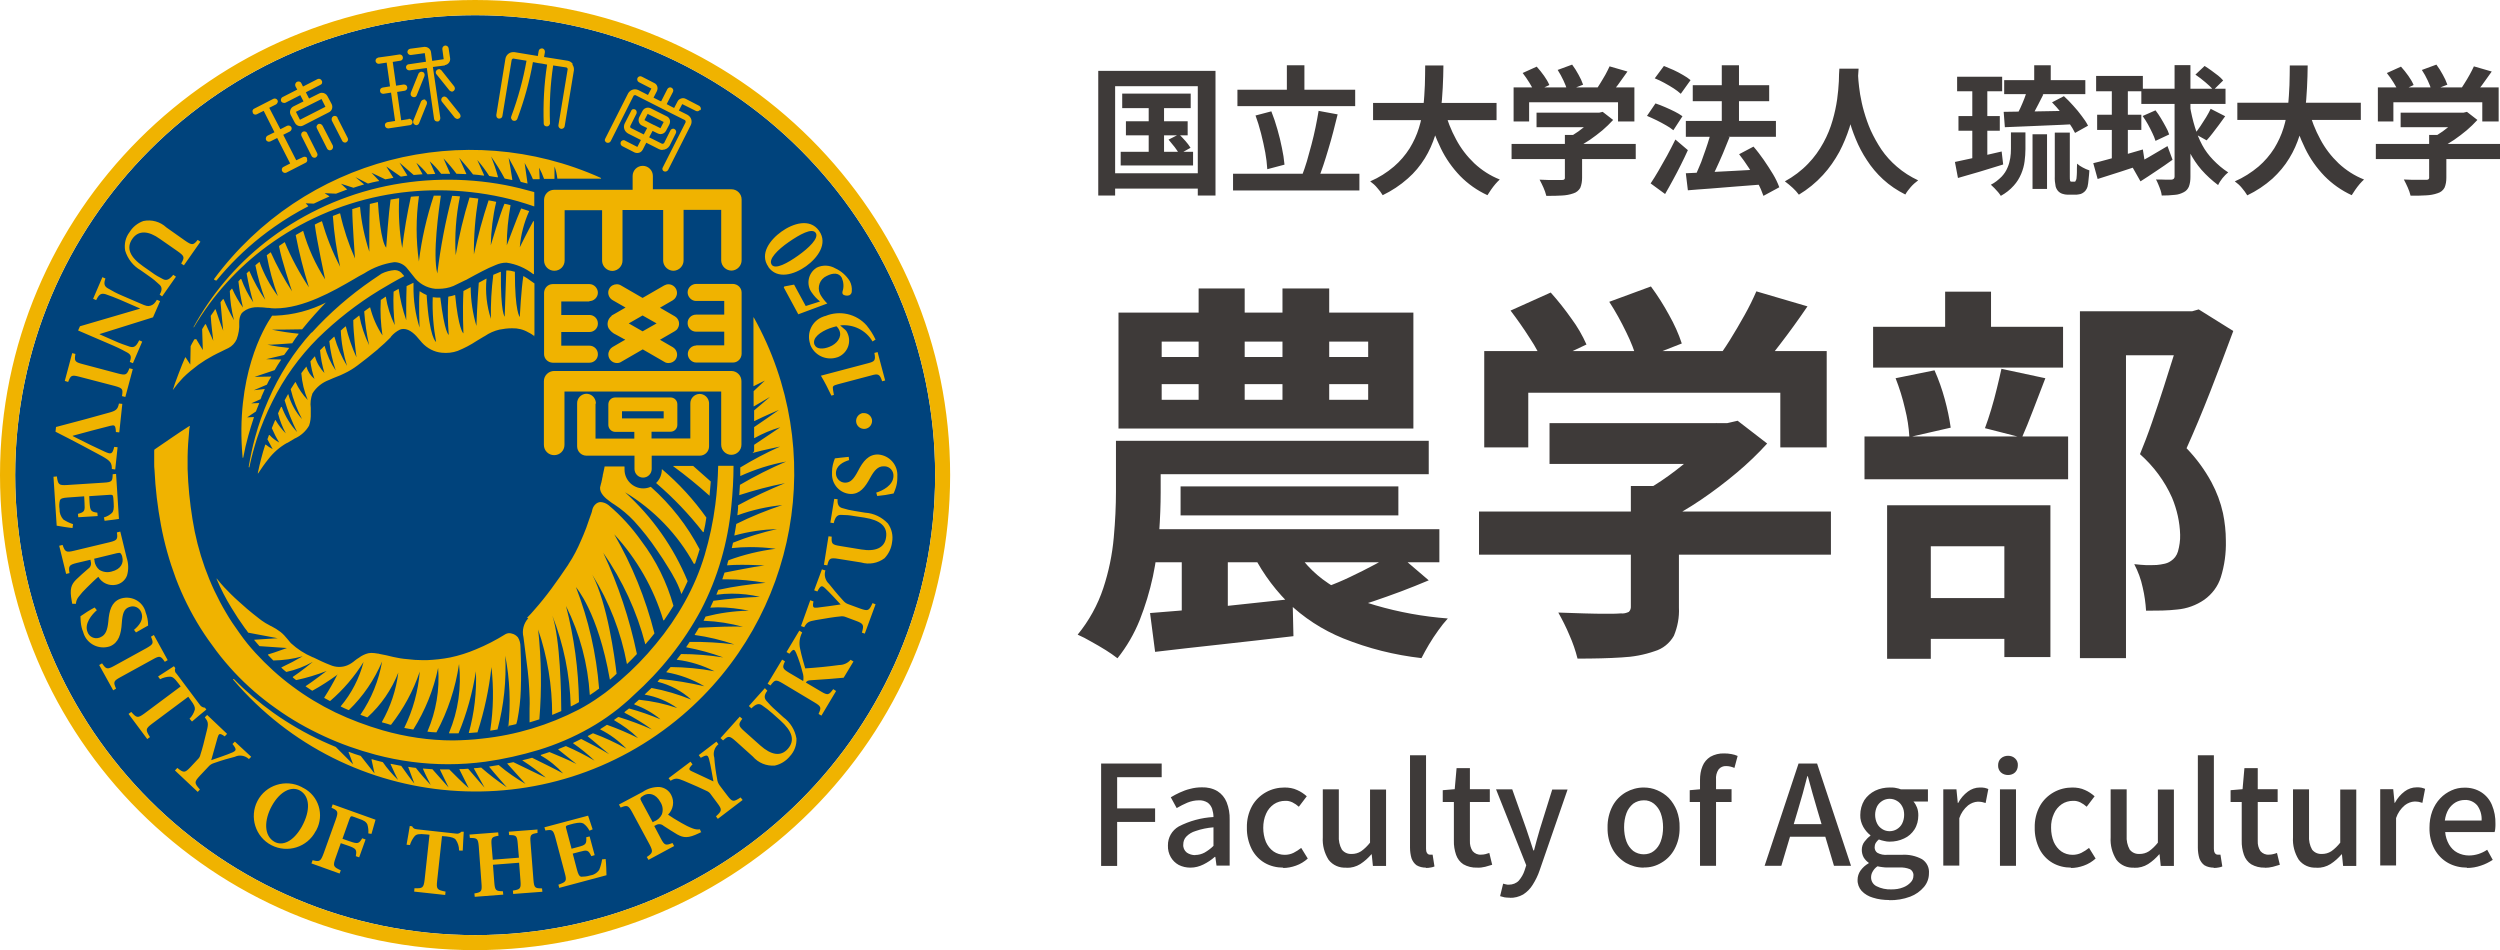
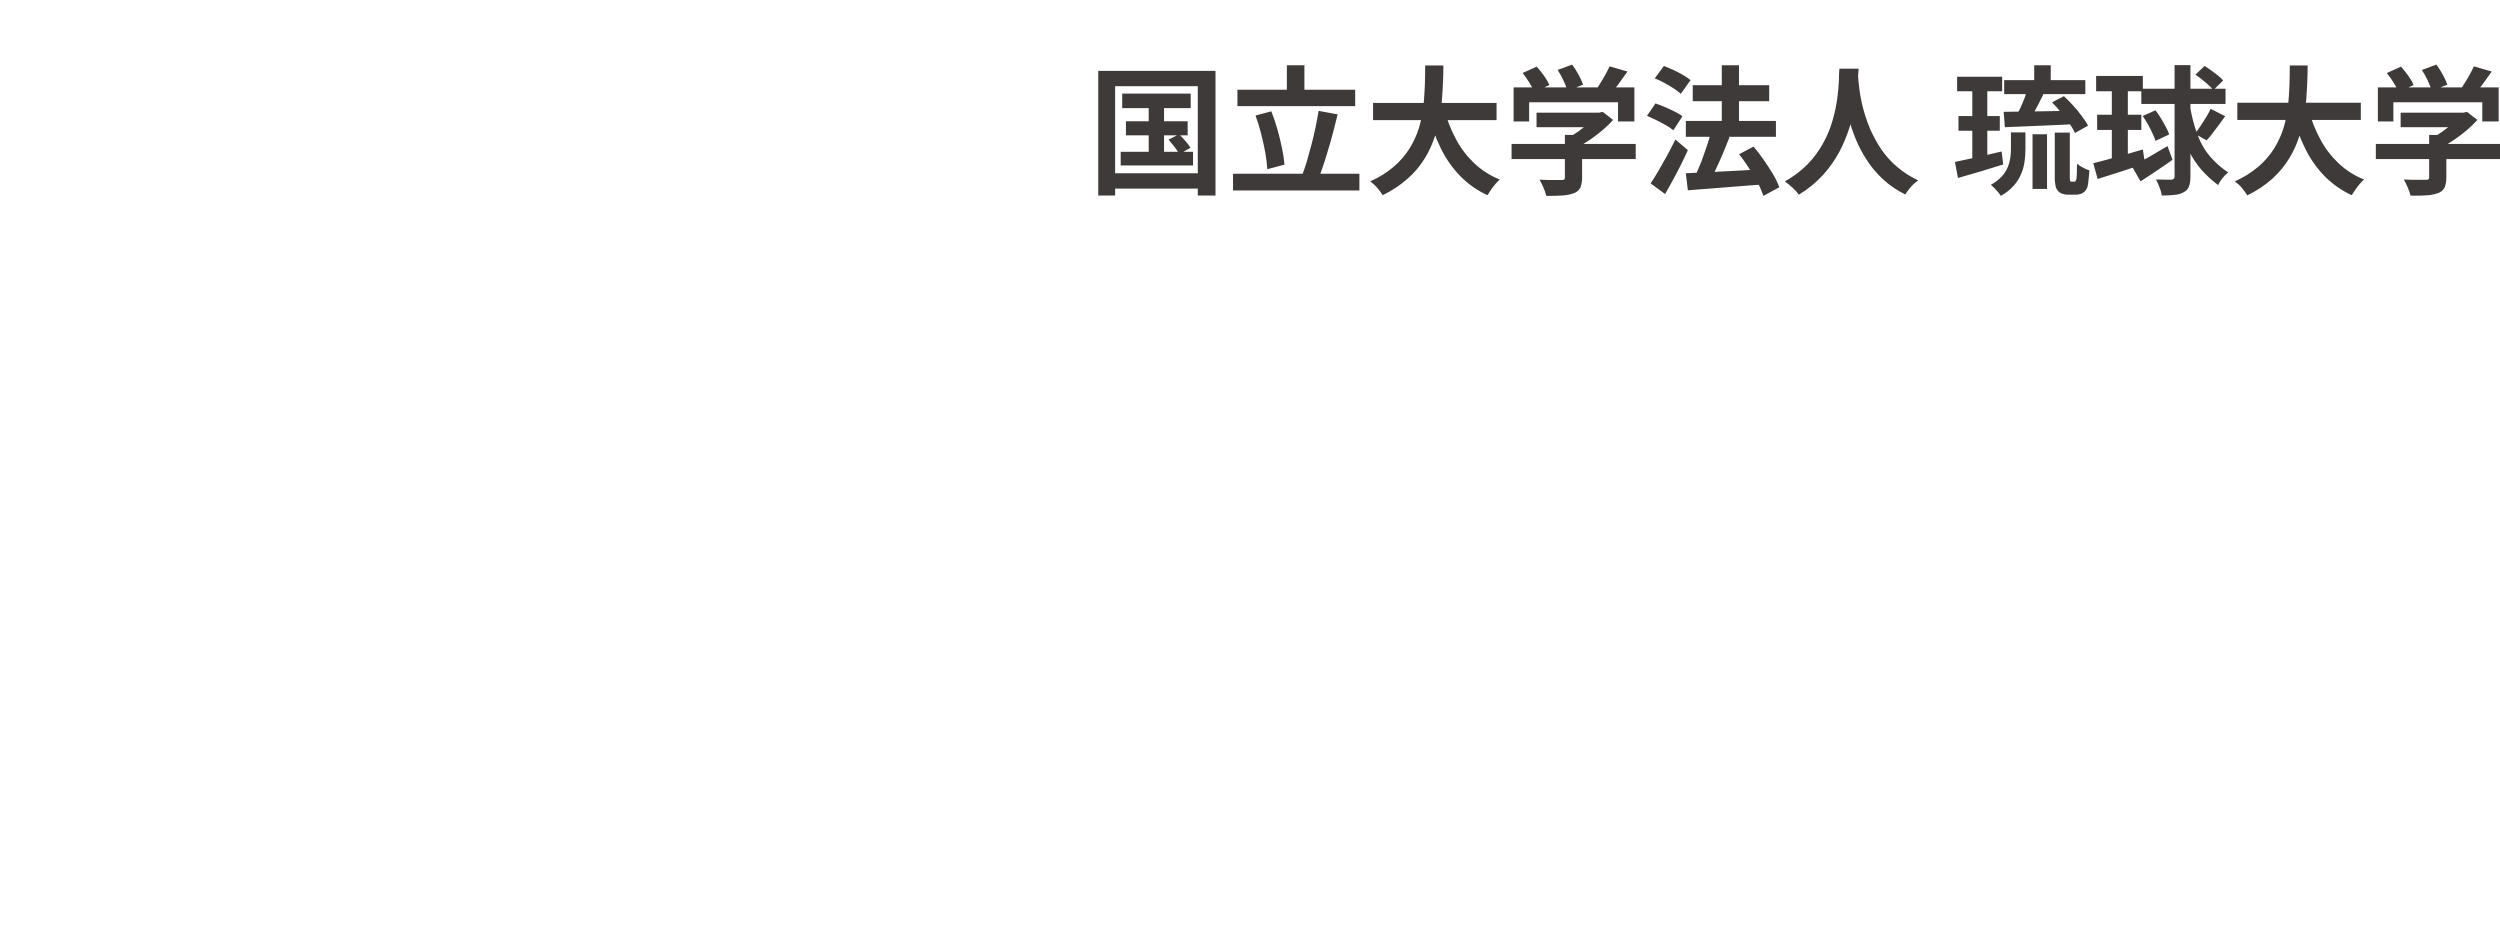
<svg xmlns="http://www.w3.org/2000/svg" id="_レイヤー_2" viewBox="0 0 148.19 56.32">
  <defs>
    <style>.cls-1{fill:#3e3a39;}.cls-1,.cls-2,.cls-3{stroke-width:0px;}.cls-2{fill:#f0b300;}.cls-3{fill:#00437c;}</style>
  </defs>
  <g id="_レイヤー_1-2">
-     <path class="cls-3" d="M28.16.9C13.1.9.9,13.11.9,28.17c0,15.06,12.21,27.26,27.27,27.26,15.06,0,27.26-12.21,27.26-27.27h0c0-15.06-12.2-27.26-27.26-27.26,0,0,0,0-.01,0Z" />
-     <path class="cls-2" d="M56.32,28.16c0,15.55-12.61,28.16-28.16,28.16S0,43.71,0,28.16,12.61,0,28.16,0h0c15.55,0,28.16,12.61,28.16,28.16ZM28.16.9C13.1.9.9,13.11.9,28.17c0,15.06,12.21,27.26,27.27,27.26,15.06,0,27.26-12.21,27.26-27.27,0-15.06-12.2-27.26-27.26-27.26,0,0,0,0-.01,0ZM38.71,11.22h4.65c.33,0,.6.27.6.6v3.59c.01.33-.25.61-.58.63-.33.01-.61-.25-.63-.58,0-.01,0-.03,0-.04v-2.98h-2.23v2.98c.01.33-.25.61-.58.63-.33.01-.61-.25-.63-.58,0-.01,0-.03,0-.04v-2.98h-2.41v2.98c.01.33-.25.61-.58.63-.33.01-.61-.25-.63-.58,0-.01,0-.03,0-.04v-2.98h-2.22v2.98c0,.34-.27.61-.61.61s-.61-.27-.61-.61v-3.59c0-.33.27-.6.6-.6,0,0,0,0,0,0h4.65v-.82c0-.33.27-.6.6-.6s.6.27.6.6h0v.82h-.02ZM34.93,17.85c.28,0,.51-.23.51-.5s-.23-.51-.5-.51h-2.18c-.28,0-.5.23-.51.51v3.64c0,.28.23.5.51.51h2.18c.28,0,.51-.23.5-.51,0-.28-.23-.5-.5-.5h-1.67v-.81h1.67c.28,0,.51-.23.5-.51,0-.28-.23-.5-.5-.5h-1.67v-.8h1.67ZM41.28,20.48c-.28,0-.51.23-.51.5s.23.51.5.51h2.18c.28,0,.5-.23.51-.51v-3.64c0-.28-.23-.5-.51-.51h-2.18c-.28,0-.51.23-.51.5s.23.51.5.51h1.67v.81h-1.67c-.28,0-.51.23-.5.51,0,.28.23.5.5.5h1.67v.81h-1.67ZM36.26,18.7s.05-.02.82-.47l-.77-.44c-.24-.14-.33-.45-.19-.69,0,0,0,0,0,0,.09-.16.26-.25.44-.25.09,0,.17.02.25.07l1.28.74,1.28-.74c.08-.04.16-.07.25-.07.28,0,.51.23.51.51,0,.18-.1.35-.25.44l-.76.44.88.51c.24.14.33.45.18.7-.04.08-.11.14-.18.18l-.88.51.76.44c.24.14.33.45.19.69-.09.16-.26.25-.44.25-.09,0-.18-.02-.25-.07l-1.28-.74-1.28.74c-.07.05-.16.07-.25.07-.28,0-.51-.23-.51-.51,0-.18.1-.35.25-.44l.07-.04c.56-.33.66-.38.68-.39h0s0,0,0,0c0,0-.03-.02-.07-.05,0,0-.01,0-.02,0-.04-.02-.09-.06-.14-.08-.1-.06-.2-.11-.31-.17-.19-.08-.34-.22-.45-.39-.12-.25-.04-.55.18-.72ZM37.27,19.17l.82.47.83-.47-.83-.47-.82.47ZM32.24,26.37c0,.34.27.61.61.61s.61-.27.61-.61v-3.16h9.29v3.15c0,.33.27.6.6.6s.6-.27.6-.6v-3.77c0-.33-.27-.6-.6-.6h-10.5c-.33,0-.61.27-.61.6v3.77ZM35.3,23.94v2.06h2.3v-.4h-1.13c-.22,0-.4-.18-.41-.4v-1.23c0-.23.18-.41.41-.41h3.28c.22,0,.4.18.4.4,0,0,0,0,0,0v1.23c0,.22-.18.4-.4.4h-1.13v.4h2.3v-2.06c-.01-.31.23-.56.53-.58.31-.01.56.23.58.53,0,.01,0,.03,0,.04v2.54c0,.31-.25.55-.55.55h-2.85v.79c0,.28-.23.51-.51.51s-.51-.23-.51-.51v-.79h-2.85c-.3,0-.55-.25-.55-.55v-2.54c-.01-.31.23-.56.53-.58.31-.01.56.23.58.53,0,.01,0,.03,0,.04h0ZM39.34,24.8v-.42h-2.47v.42h2.47ZM9.14,26.69v.77c0,.14,0,.29.02.42.05,1.09.18,2.17.38,3.24.2,1.08.5,2.14.88,3.16.39,1.03.88,2.02,1.47,2.96.29.46.6.9.94,1.35.33.44.69.86,1.06,1.26.75.8,1.58,1.52,2.48,2.15.89.64,1.84,1.18,2.84,1.64.99.46,2.02.82,3.07,1.1,1.4.37,2.84.56,4.28.56h0c.74,0,1.48-.05,2.22-.15,1.07-.15,2.13-.39,3.16-.7,1.04-.32,2.05-.75,3-1.29.48-.27.94-.57,1.38-.9.21-.15.43-.33.64-.51s.41-.35.6-.54c.8-.72,1.54-1.5,2.21-2.35.67-.84,1.27-1.75,1.78-2.7.5-.96.9-1.96,1.2-3,.3-1.03.5-2.09.6-3.15.08-.8.13-1.6.13-2.4h0s-.89,0-.89,0c0,0-.02,0-.02.02-.02.76-.07,1.53-.17,2.29-.13,1.01-.34,2-.63,2.98-.29.97-.69,1.9-1.18,2.78-.49.88-1.06,1.71-1.71,2.49-.64.78-1.35,1.51-2.12,2.17-.2.17-.39.33-.59.49-.2.16-.39.31-.6.45-.4.29-.83.55-1.26.78-1.78.92-3.72,1.51-5.72,1.72-.57.07-1.15.1-1.73.11-1.41,0-2.82-.21-4.18-.6-.96-.28-1.9-.63-2.8-1.06-.89-.43-1.75-.95-2.54-1.54-.8-.59-1.53-1.26-2.2-1.99-.33-.36-.64-.74-.92-1.14-.3-.42-.58-.82-.82-1.24-1.01-1.7-1.68-3.58-1.99-5.54-.16-.99-.26-1.98-.29-2.98,0-.11,0-.24,0-.38,0-.11,0-.24,0-.37,0-.25.02-.5.03-.74.02-.26.04-.51.06-.74,0-.11.02-.2.04-.3t0-.02h-.02c-.58.36-1.55,1.04-2.08,1.4,0,.01,0,.02,0,.03ZM11.48,19.39s0,0,.02,0c1.11-1.88,2.59-3.52,4.35-4.81,1.99-1.46,4.27-2.47,6.69-2.96,1.13-.23,2.27-.34,3.42-.34,1.29,0,2.58.14,3.84.42.63.14,1.24.32,1.85.53,0,0,.01,0,.02,0,0,0,0,0,0,0v-.83s0-.02-.02-.02c-.57-.16-1.14-.3-1.7-.41-2.49-.47-5.06-.42-7.52.16-2.45.58-4.75,1.69-6.73,3.25-1.73,1.37-3.17,3.07-4.23,5.01,0,0,0,.02.02.02h0ZM31.57,19.82s.05.04.07.07t.02,0s.02,0,.02-.02v-3.07s0,0,0,0l-.23-.16c-.13-.1-.27-.19-.41-.27,0,0-.02,0-.02,0h0c-.12.77-.2,2.25-.21,2.42,0,0-.29-.28-.29-2.66,0,0,0-.01,0-.02-.16-.05-.32-.08-.49-.08,0,0-.02,0-.02.02-.02.48-.05,1.36-.09,2.61v.11s-.25-.16-.23-2.66t0,0s0,0,0,0c-.03,0-.06.02-.09.03-.11.04-.24.1-.36.15h0c-.11.87-.16,1.74-.14,2.61-.25-.77-.34-1.58-.26-2.38,0,0,0,0,0,0,0,0,0,0-.02,0-.12.07-.24.13-.35.19l-.09.05h0c-.08,1.06-.14,2.41-.14,2.56-.22-.74-.33-1.5-.34-2.27t0-.02h-.02l-.03.02c-.14.07-.27.14-.38.2,0,0,0,.01,0,.02-.06,1.22,0,2.44,0,2.49-.02,0-.3-.29-.49-2.27t0,0h-.02c-.12.04-.24.07-.37.09,0,0,0,0-.02.02-.04.75-.03,1.5.03,2.25,0,0-.24-.07-.5-2.21,0,0,0,0-.02,0h-.2l-.21-.02h-.02c-.03.89.04,1.78.2,2.65,0,0-.4-.2-.56-2.76,0,0,0,0,0-.02-.14-.06-.27-.13-.4-.22h-.02s0,0,0,.02c-.06.74,0,2.12,0,2.13-.25-.8-.37-1.63-.36-2.46v-.02c0-.05,0-.1,0-.15t0-.02h-.02l-.39.19s0,0,0,.02v.02c-.03.77-.02,1.97-.02,1.98-.21-.6-.36-1.23-.45-1.86,0,0,0,0,0,0h0c-.1.05-.2.11-.3.17h0c-.03.67,0,1.33.07,1.98-.26-.53-.44-1.1-.53-1.68,0,0,0,0,0,0h-.02s-.03.02-.04.03c-.05.03-.11.07-.16.11l-.08.05h0c-.04.71,0,1.41.1,2.1-.34-.51-.58-1.07-.73-1.66h0s-.02,0-.02,0c-.12.09-.25.17-.33.24,0,0,0,.01,0,.02.05.67.14,1.33.29,1.98-.27-.56-.47-1.15-.58-1.75,0,0,0,0,0,0h-.02c-.11.08-.22.17-.34.27h0c0,.75.17,2.06.19,2.2-.27-.59-.48-1.2-.63-1.83,0,0,0,0,0,0h0s0,0-.02,0c-.09.07-.18.15-.26.23h-.02s0,.02,0,.02c.03.71.16,1.41.37,2.09-.33-.54-.58-1.12-.75-1.73h0s-.01,0-.02,0c-.09.08-.19.17-.28.26h0c.06.6.19,1.18.38,1.74-.3-.44-.52-.93-.66-1.45,0,0,0,0,0,0h0s-.02,0-.02,0c-.08.09-.16.17-.25.25h0c.04.46.13.91.26,1.35-.26-.28-.46-.61-.56-.98h0s-.02,0-.02,0c-.08.09-.16.19-.25.29t0,0c.04.35.12.7.24,1.04-.22-.18-.39-.43-.47-.7t0-.02s-.01,0-.02,0c-.1.13-.2.25-.29.38,0,0,0,0,0,0h0c.04.55.17,1.08.38,1.59-.3-.31-.54-.67-.72-1.06h0s-.02,0-.02,0c-.1.15-.19.29-.27.42h0c.15.62.38,1.21.67,1.77-.38-.42-.66-.93-.81-1.47,0,0,0,0-.02,0,0,0,0,0,0,0h0c-.07.12-.14.25-.2.36h0c.19.65.44,1.28.74,1.88-.4-.43-.71-.94-.91-1.49,0,0,0,0-.02,0s0,0-.02,0c-.07.13-.13.27-.18.38h0c.1.42.26.82.46,1.19-.24-.24-.44-.5-.61-.79,0,0,0,0,0,0h0s-.02,0-.02,0c-.07.15-.13.32-.2.48h0c.13.3.27.58.44.85-.21-.11-.41-.26-.57-.44,0,0-.01,0-.02,0,0,0,0,0-.02,0-.02.07-.05.14-.07.2l-.02.03v.02l.31.58c-.14-.07-.28-.16-.4-.26t-.02,0s0,0-.02,0c-.18.55-.32,1.11-.44,1.68,0,0,0,.01,0,.02h0s.02,0,.02,0c.19-.29.39-.58.61-.85.3-.39.68-.72,1.11-.96h.02c.12-.07.24-.15.37-.22.03-.01.05-.03.07-.05h.02c.34-.16.63-.42.82-.75.08-.23.11-.48.1-.73v-.04c0-.09,0-.19,0-.28-.04-.29,0-.59.1-.86.23-.37.58-.65.99-.8.15-.07.3-.13.45-.19h0c.15-.06.29-.11.44-.19.28-.13.54-.29.78-.47.39-.29.78-.6,1.21-.96l.06-.06c.22-.19.44-.38.64-.59.03-.03.05-.06.08-.08v-.02c.15-.18.33-.32.53-.42.07-.03.15-.04.22-.04.37,0,.71.34.96.66l.02.02s.07.08.11.13c.31.34.73.56,1.18.6.32.03.64,0,.94-.11.39-.16.76-.35,1.12-.59h0c.12-.07.24-.15.35-.21.04-.02.09-.06.14-.08.26-.18.56-.31.86-.38.25-.05.5-.08.75-.08.34-.01.67.07.96.24.15.07.28.16.41.26h0ZM19.35,17.92c-.94.48-1.97.75-3.02.79-.07,0-.13,0-.2,0h0s0,0,0,0h0c-.52.76-2.18,3.61-1.75,8.41,0,0,0,.02.02.02h0s0,0,.02-.02c.08-.44.18-.87.3-1.3.1-.36.21-.72.33-1.08v-.02s-.01,0-.02,0h0l-.38.02.52-.35h0c.07-.17.13-.34.19-.48v-.02s0,0-.02,0l-.45.02.56-.25h0s0-.04.02-.06.02-.04.02-.07c.06-.13.12-.28.2-.45v-.02s-.01,0-.02,0l-.62.07.77-.33s0,0,0,0c.08-.17.16-.33.25-.46v-.02s0,0-.02,0l-.96.02,1.19-.4s0,0,0,0h0c.11-.2.24-.4.38-.61v-.02s-.01,0-.02,0l-.86-.02,1.06-.25s0,0,0,0h0c.1-.14.19-.27.29-.4t0-.02s0,0-.02,0c-.42-.04-.85-.1-1.26-.19.15.02.99-.05,1.45-.08,0,0,.02,0,.02,0,.12-.19.24-.37.38-.55v-.02h0c-.53-.05-1.06-.13-1.59-.24,0,0,1.17,0,1.8-.02,0,0,0,0,0,0h0c.48-.6,1.06-1.23,1.38-1.56,0,0,0-.01,0-.02.02.02.01.01,0,.02ZM11.55,20.11h0s0,0-.02,0l-.02.02s-.03.06-.05.09c-.05.09-.1.17-.14.26l-.02.04h0s-.02,1.09-.02,1.09l-.28-.43h0s-.01,0-.02,0c-.02.06-.05.11-.07.16-.03.08-.07.17-.11.26-.15.37-.29.75-.43,1.13-.02.08-.06.16-.08.25-.02.03-.02.07-.04.11h0s0,.02,0,.02c0,0,0,0,0,0h0s0,0,0,0h0c.18-.25.38-.49.6-.72.28-.28.59-.53.91-.77.28-.2.57-.38.87-.54.15-.09.33-.16.48-.24s.29-.14.43-.21c.22-.11.39-.3.49-.52.11-.31.17-.63.15-.96v-.06c0-.18.04-.35.13-.5.07-.09.17-.16.27-.22.22-.12.47-.17.72-.16.19,0,.38.02.55.04h.07c.13.02.26.03.39.03,1.67,0,3.46-1.03,4.63-1.71.25-.15.46-.27.64-.36.54-.35,1.15-.58,1.79-.67.31,0,.61.15.79.4.12.15.23.29.33.41.31.44.79.72,1.32.77.06,0,.11,0,.17,0,.31,0,.62-.05.9-.17.23-.11.46-.22.68-.33.06-.02.11-.05.16-.08l.46-.25c.13-.07.26-.14.4-.21.26-.14.53-.26.8-.37.2-.09.42-.14.64-.14.58.08,1.13.32,1.59.68h.02s.02,0,.02-.02v-3.1s0-.02-.02-.02c0,0-.01,0-.02,0-.3.54-.8,1.54-.8,1.55.06-.74.25-1.46.55-2.13h0s0-.02,0-.02c-.15-.05-.3-.1-.45-.15,0,0-.02,0-.02,0-.24.53-.84,2.17-.85,2.18,0-.79.08-1.58.22-2.36,0,0,0-.01,0-.02-.1-.02-.2-.06-.34-.08,0,0-.02,0-.02,0-.29.68-.8,2.44-.81,2.46h0c.02-.86.12-1.72.32-2.56,0,0,0-.02-.02-.02-.13-.03-.27-.06-.41-.08,0,0-.02,0-.02,0-.35,1.05-.64,2.12-.87,3.2-.01-1.11.08-2.21.26-3.3h0s0-.01,0-.01c-.15-.02-.32-.04-.5-.06,0,0-.02,0-.02,0-.35,1.12-.62,2.26-.82,3.42-.07-1.16.02-2.33.25-3.47v-.02h0c-.15-.02-.29-.02-.44-.03h0s-.02,0-.02,0c-.4,1.51-.69,3.05-.88,4.6-.29-1.15.1-3.82.21-4.61h0s-.42,0-.42,0c0,0,0,0,0,0h0c-.42,1.27-.72,2.57-.88,3.9h0c-.18-1.28-.18-2.57,0-3.85,0,0,0-.02,0-.02h-.02c-.15,0-.29.02-.44.03,0,0-.02,0-.02.02-.22,1-.39,2-.51,3.02h0c-.17-.97-.23-1.95-.18-2.93t0-.02s-.01,0-.02,0c-.17.03-.33.05-.49.08t0,0c-.11.77-.25,2.64-.26,2.85h0c-.31-.36-.46-2.15-.49-2.7,0,0,0,0,0,0h-.02c-.15.03-.31.07-.46.11h0c-.04.83-.03,2.81-.03,2.83-.28-.86-.47-1.75-.55-2.66,0,0,0,0,0,0h0s0,0-.02,0c-.15.05-.29.09-.42.13,0,0-.01,0-.02,0,0,.82.15,2.71.16,2.93-.38-.86-.68-1.76-.88-2.67,0,0,0,0-.02,0h-.02c-.13.05-.26.1-.39.15,0,0,0,0,0,.02.07,1.01.22,2.01.43,2.99-.45-.86-.81-1.77-1.08-2.7,0,0,0,0,0,0h0s0,0,0,0c-.14.06-.29.13-.42.2t0,.02c.11.89.59,3.13.61,3.23-.57-.89-1.01-1.85-1.3-2.87,0,0,0,0,0,0h-.02c-.13.07-.27.15-.42.24t0,.02c.2,1.04.46,2.07.78,3.08-.56-.84-1.04-1.73-1.43-2.67,0,0,0,0-.02,0h0c-.11.07-.2.14-.32.22,0,0,0,0,0,.02.12.73.74,2.59.77,2.67-.48-.73-.9-1.51-1.26-2.31h0s-.02,0-.02,0c-.09.07-.15.11-.22.17h0c.15.83.37,1.64.66,2.42-.46-.62-.83-1.3-1.09-2.03t0,0h0c-.08.07-.16.14-.24.2t0,.02c.14.69.33,1.37.58,2.03-.37-.53-.68-1.1-.94-1.7h0s-.02,0-.02,0c-.04.04-.1.09-.14.13,0,0,0,0,0,.02.1.58.23,1.14.39,1.7-.3-.43-.53-.89-.71-1.38t-.02,0s-.01,0-.02,0c-.03.03-.07.07-.1.11l-.03.03h0c.06.53.15,1.04.27,1.55-.25-.35-.47-.73-.64-1.12,0,0,0,0,0,0h0s-.02,0-.02,0c-.04.05-.08.09-.12.14h0c.02.59.1,1.17.25,1.73-.23-.4-.44-.82-.62-1.25t-.02,0h-.01l-.03.03s-.05.07-.08.1c-.01.02-.02.04-.04.06h0c.03.46.16,1.66.16,1.68-.12-.26-.35-.97-.45-1.26,0,0,0,0-.02,0s-.02,0-.02,0h0s-.02.04-.03.06c-.06.09-.14.2-.22.32h0c.02.49.15,1.44.15,1.48l-.44-.98s0,0-.02,0h0s0,0-.02,0c-.07.1-.11.19-.18.29h0s.04,1.24.04,1.24l-.38-.63s0-.02,0-.02ZM12.81,16.63h.02c.78-.95,1.65-1.81,2.62-2.58.25-.2.54-.41.82-.61.64-.45,1.3-.85,2-1.21h0v-.02l-.15-.16.48.02h0c.31-.15.62-.29.92-.42h0s0-.02,0-.02l-.28-.18.68.03h0l.66-.25s0,0,0,0,0,0,0,0l-.37-.34.74.24h0c.2-.07.41-.13.6-.19,0,0,0,0,.02,0s0,0,0-.02l-.5-.42.74.38h0c.19-.05.34-.09.5-.12l.11-.02h.04s0-.01,0-.02h0v-.02l-.44-.46.82.39h0c.15-.02.31-.06.48-.09t0,0h0s-.42-.67-.42-.67l.86.6s0,0,0,0h0c.15-.02.27-.04.38-.06h0v-.02l-.46-.75.84.73h.02c.18-.02.34-.03.49-.04,0,0,.02,0,.02,0s0,0,0,0l-.37-.68c.24.2.46.43.66.68,0,0,.01,0,.02,0,.15,0,.29-.02.44-.02,0,0,0,0,0,0h0s-.33-.75-.33-.75c.25.22.47.47.68.74h0c.16,0,.33,0,.51,0,0,0,.02,0,.02-.02h0s-.39-.89-.39-.89c.28.29.53.59.77.91h.02l.54.02s.01,0,.02,0v-.02l-.42-.94c.06.07.57.64.82.98,0,0,0,0,0,0,.19.02.4.03.64.07,0,0,.02,0,.02-.02h0s-.41-.91-.41-.91c.26.3.5.62.71.95h0c.15.03.33.06.5.08,0,0,.02,0,.02-.02h0c-.11-.42-.25-.82-.41-1.21.29.41.56.84.8,1.29,0,0,0,0,.02.02h.02c.13.03.27.06.4.08h0s.02,0,.02-.02h0c-.06-.38-.16-1.02-.22-1.3.05.09.48.86.72,1.43,0,0,0,0,0,0l.4.1h0s0,0,0-.02h0s-.17-1.2-.17-1.2c.18.31.35.63.49.96,0,0,0,0,0,0h.38s.02,0,.02-.02h0s-.03-.66-.03-.66c.11.21.21.43.29.66,0,0,0,0,.02,0h.58s.02,0,.02-.02v-.71c.09.23.14.47.17.72,0,0,0,0,.02,0h2.55s.02,0,.02-.02c0,0,0-.01,0-.02-8.1-3.65-17.65-1.15-22.94,5.99,0,.03.01.05.04.06h0ZM18.47,19.7c-1.07,1.19-1.93,2.54-2.56,4-.32.72-.58,1.46-.79,2.23-.16.58-.28,1.16-.38,1.75,0,0,0,.02.02.02h0s.01,0,.02,0c.12-.58.28-1.16.46-1.73.25-.74.55-1.46.9-2.16.69-1.39,1.6-2.66,2.7-3.76,1.1-1.08,2.33-2.04,3.64-2.84.48-.29.98-.58,1.48-.84,0,0,0,0,0,0h0s0,0,0,0h0l-.02-.03s-.04-.06-.07-.08c-.11-.16-.28-.25-.47-.25-.27.02-.54.09-.78.21-.21.14-.39.26-.56.38-1.31.9-2.52,1.95-3.59,3.13h0ZM41.71,31.54h0c.07-.29.12-.59.16-.86h0c-.75-1.06-1.63-2.02-2.62-2.86,0,0-.01,0-.02,0,0,0,0,0,0,0,0,0,0,0,0,.02,0,.29-.12.58-.33.78,0,0,0,0,0,0,0,0,0,0,0,.02,1.02.87,1.95,1.85,2.77,2.9.02,0,.02,0,.02,0ZM41.16,33.41s0,0,.02,0,0,0,.02,0c.07-.2.14-.41.2-.61.02-.07.04-.15.07-.22v-.02s0,0,0,0c-.73-1.4-1.71-2.65-2.89-3.7h-.02c-.14.06-.28.09-.43.09-.61,0-1.11-.5-1.11-1.11v-.17s0-.02-.02-.02h-1.14s-.01,0-.02,0c0,.04-.06.27-.09.43-.02.05-.02.09-.02.1,0,.05-.02.1-.03.15,0,.06-.03.13-.04.2,0,.04-.02.08-.03.12-.02.08-.04.16-.06.24-.03.33.29.63.59.84.08.06.16.12.25.17.43.28.82.61,1.17.98.5.55.97,1.14,1.38,1.76.24.34.43.64.6.92.12.2.25.39.35.59.19.32.35.67.47,1.03,0,0,0,.01,0,.02h0s.02,0,.02,0c.12-.24.25-.49.36-.75h0c-.83-2.02-2.1-3.81-3.71-5.27,1.71,1.03,3.13,2.5,4.09,4.26h0ZM42.04,29.39h0s.02,0,.02-.02c.02-.25.05-.52.07-.81t0-.02l-1.04-.92h-1.16s-.02,0-.02,0,0,.02,0,.02c.74.54,1.45,1.12,2.13,1.73h0ZM31.31,36.65c-.27.3-.38.72-.28,1.12.04.32.08.64.12.95h0c.09.69.19,1.4.22,2.11.02.35.04.77.02,1.18v.2s0,.61,0,.61c0,0,0,0,0,0h0c.18-.06.38-.11.58-.18,0,0,0,0,0,0,.15-1.77.12-3.56-.07-5.32.55,1.62.83,3.32.83,5.03,0,0,0,.01,0,.02h.02c.17-.07.34-.14.52-.22,0,0,0,0,0-.02,0-.97-.06-4.24-.53-5.64.67,1.71,1.04,3.52,1.09,5.36t0,.02h.02c.08-.04.15-.08.24-.12s.15-.09.23-.13c0,0,0,0,0-.02-.03-1.92-.29-3.83-.77-5.68.82,1.64,1.3,3.44,1.41,5.27,0,0,0,0,0,0h.02c.11-.08.22-.15.31-.21.07-.06.15-.11.22-.16t0-.02c-.16-2.06-.63-4.08-1.37-6,0,.02,1.3,1.44,2.01,5.48,0,0,0,0,0,0h.02c.09-.08.17-.15.25-.22l.07-.07.06-.05h0c-.11-.95-.55-4.19-1.44-5.87,1.01,1.62,1.7,3.41,2.05,5.28h0s.02,0,.02,0c.2-.2.4-.39.57-.58,0,0,0,0,0-.02-.43-2.06-1.1-4.07-1.99-5.98,1.14,1.64,1.99,3.47,2.49,5.41h0s.02,0,.02,0c.08-.1.15-.19.23-.27.09-.11.18-.23.29-.36v-.02c-.52-2.05-1.32-4.03-2.38-5.86,1.34,1.46,2.34,3.2,2.91,5.1,0,0,0,0,.02,0,0,0,.01,0,.02,0,.2-.29.39-.58.56-.86h0c-.39-1.39-1.03-2.69-1.9-3.84-.56-.79-1.21-1.51-1.95-2.13-.13-.1-.29-.17-.46-.18-.09,0-.18.03-.25.08-.11.08-.19.19-.23.31-.02.05-.03.11-.04.16-.02.07-.04.14-.07.21-.03.09-.07.18-.1.28l-.17.49c-.12.3-.21.54-.31.75-.1.24-.21.47-.34.72-.12.23-.25.45-.39.66l-.04.07c-.31.46-.64.94-.98,1.4s-.68.88-1,1.24c-.14.17-.29.33-.45.49ZM30.13,43.11c.15-1.41.09-2.84-.18-4.24.07,1.47-.08,2.94-.46,4.37,0,0,0,0,0,0-.12.02-.26.04-.41.07,0,0-.01,0-.02,0v-.02c.19-1.24.21-2.5.07-3.75-.14,1.31-.42,2.6-.82,3.85,0,0,0,.02,0,.02-.18.02-.34.03-.5.04h-.02v-.02c.33-1.18.47-2.41.42-3.64-.2,1.26-.54,2.5-1.03,3.68,0,0,0,0-.02,0-.11,0-.2,0-.29,0h-.25s0-.01,0-.02v-.02c.54-1.28.74-2.68.59-4.07-.21,1.42-.66,2.79-1.34,4.05h-.02c-.17,0-.33-.02-.51-.04,0,0,0,0,0,0v-.02c.51-1.18.73-2.47.63-3.76-.27,1.3-.77,2.53-1.47,3.65,0,0,0,0-.02,0-.17-.02-.34-.06-.51-.09h0v-.02c.51-1.04.82-2.17.91-3.32-.38,1.14-.96,2.2-1.7,3.15,0,0,0,0-.02,0h-.03c-.11-.04-.22-.07-.33-.1-.03,0-.07-.02-.1-.03h-.04s0-.02-.02-.02v-.02c.51-.9.84-1.89.97-2.92-.4,1.01-1.02,1.92-1.83,2.65t-.02,0c-.11-.04-.25-.09-.37-.14,0,0-.01,0-.02,0v-.02c.65-.95,1.08-2.02,1.28-3.15-.46,1.08-1.12,2.06-1.97,2.88,0,0,0,0-.02,0-.15-.06-.29-.13-.46-.21,0,0,0,0,0,0v-.02c.64-.76,1.1-1.66,1.35-2.62-.54.87-1.21,1.65-1.98,2.31h-.02c-.11-.06-.22-.12-.33-.18h0v-.02c.28-.44.54-.89.77-1.35h0s.03-.03.03-.04c0,0,0,0,0,0t0-.02h0s-.02.03-.03.06c0,0,0,0,0,0-.47.34-.96.66-1.47.94h-.02c-.12-.08-.25-.16-.38-.25h0s0-.02,0-.02c.42-.27,1.23-.9,1.24-.9-.58.23-1.18.41-1.79.54h-.02c-.07-.05-.13-.1-.19-.15t0-.02s0,0,0-.02c.45-.29,1.17-.88,1.18-.89-.49.28-1.02.48-1.57.6h0c-.09-.07-.19-.15-.29-.25t0-.02s0,0,0,0c.43-.2.85-.42,1.26-.66-.57.16-1.15.24-1.74.25h0c-.1-.1-.2-.2-.31-.32,0,0,0,0,0-.02s0,0,0-.02c.41-.11,1.09-.38,1.12-.38l-1.61-.11s-.02,0-.02,0c-.1-.11-.2-.23-.31-.36t0-.02h0s1.39-.09,1.39-.09l-1.75-.33h0c-.07-.11-.13-.19-.19-.26-.29-.4-.56-.81-.8-1.21-.34-.55-.63-1.12-.88-1.71,0,0,0-.02,0-.02s.02,0,.02,0,.02.04.04.06l.02.02c.24.3.5.58.78.85.29.29.6.55.9.82l.02.02c.25.22.52.42.77.62l.12.09c.15.11.3.2.46.28.03.02.06.04.1.05.2.1.39.22.56.35.15.12.28.26.4.41.07.08.14.17.21.25.38.35.81.63,1.28.83l.08.03c.29.14.63.31.98.44.32.14.68.15,1,.02.17-.07.32-.17.46-.29.07-.06.15-.11.23-.16.17-.13.36-.22.56-.27.06,0,.12-.02.18-.02.13,0,.25.02.38.04h0s.07,0,.1.02c.28.05.55.11.82.18.27.06.55.11.83.13.31.04.62.06.93.06h.23c.47-.02.93-.07,1.39-.16.52-.11,1.03-.27,1.52-.48.61-.25,1.19-.55,1.75-.9.11-.06.24-.08.36-.04.15.03.28.11.38.23.1.16.15.35.15.55.04.95.05,1.79.02,2.58-.02.59-.09,1.18-.2,1.75-.02.09-.04.18-.07.26,0,0,0,0,0,0-.16.04-.33.08-.5.11,0,0,0,0-.02,0t.05.04ZM20.06,39.98h0s0,.02,0,.02v-.02ZM44.61,26.85c.68-.19,1.6-.37,1.63-.38-.81.36-1.6.78-2.36,1.24,0,0,0,0,0,.02,0,.16,0,.31,0,.46,0,0,0,0,0,.02h.02c.86-.39,1.77-.68,2.7-.85-.94.4-1.85.86-2.74,1.38h0c-.02.21-.02.42-.04.61,0,0,0,0,0,0h0c.89-.29,1.8-.53,2.71-.71-.95.39-1.88.82-2.78,1.31h0v.07s0,.05,0,.07c0,.14-.03.29-.04.43v.02s0,0,.02,0c.85-.31,1.74-.51,2.64-.6-.93.31-1.85.68-2.73,1.12,0,0,0,0,0,.02-.04.24-.07.45-.11.64v.02s0,0,.02,0c.82-.23,1.66-.35,2.51-.38-.89.2-1.76.47-2.61.81h0c-.02.1-.04.19-.07.3v.02h0c.36-.04.72-.06,1.08-.06.51,0,1.01.03,1.52.1-.96.12-1.9.35-2.8.68t0,0l-.02.06s-.01.03-.02.05l-.02.1-.02.07v.02s0,0,.02,0c.24-.02.53-.03.86-.03.66,0,1.3.04,1.33.04-.69.08-1.97.35-2.35.42,0,0-.02,0-.02.02-.04.12-.08.24-.12.36v.02h.25c.77,0,1.55.08,2.31.21-.93.08-1.86.21-2.78.41,0,0,0,0-.02,0-.03.08-.07.17-.11.27v.02s0,0,.02,0c.29-.04.59-.06.89-.06.56,0,1.12.06,1.66.19-.91.03-1.83.11-2.73.23,0,0-.01,0-.02,0-.07.15-.12.27-.18.39v.02s.01,0,.02,0c.13,0,.26-.02.41-.02.62,0,1.25.08,1.86.2h-.07c-.85.02-1.69.14-2.51.35h0c-.03.08-.07.15-.11.23v.02s0,0,.02,0h.02c.78.03,1.55.15,2.29.36-.19-.02-.39-.03-.58-.02-.66,0-1.53.05-2.01.07,0,0-.02,0-.02,0-.08.13-.16.27-.25.41,0,0,0,0,0,.02,0,0,0,0,0,0,.8.11,1.59.3,2.35.56-.87-.11-1.75-.16-2.63-.15,0,0,0,0-.02,0-.07.1-.13.2-.2.3,0,0,0,0,0,.02,0,0,0,0,0,0,.75.14,1.48.34,2.19.6-.83-.13-1.66-.2-2.5-.2t0,0c-.08.11-.17.21-.25.32,0,0,0,.01,0,.02,0,0,0,0,0,0t0,0c.78.09,1.53.33,2.23.68-.86-.16-1.73-.24-2.6-.25,0,0,0,0,0,0-.08.1-.17.2-.25.29v.02h0c.79.14,1.56.42,2.25.83-.86-.2-1.74-.35-2.62-.43,0,0-.01,0-.02,0-.04.05-.09.1-.13.15,0,0,0,0,0,0,0,0,0,0,.02.02.73.18,1.41.54,1.97,1.05-.76-.31-1.54-.54-2.35-.69,0,0,0,0,0,0-.14.14-.27.26-.4.38,0,0,0,.01,0,.02,0,0,0,0,0,0,0,0,.01,0,.02,0,.69.12,1.33.39,1.9.79-.73-.25-1.48-.41-2.25-.49h-.02l-.02.02c-.07.06-.16.14-.25.22t0,.02s0,0,0,.02c.56.2,1.09.5,1.55.88-.6-.25-1.22-.47-1.85-.64t-.02,0l-.02.02s-.02.02-.03.02c-.07.06-.13.11-.19.15l-.02.02s0,0,0,.02,0,0,0,.02c.57.29,1.11.62,1.62.99-.64-.29-1.31-.53-1.98-.74h0s-.02.02-.04.02c-.02.02-.04.03-.06.04-.04.03-.07.05-.11.08l-.04.02v.02s0,0,0,.02c.51.29.99.64,1.41,1.05-.6-.3-1.21-.56-1.83-.78,0,0-.01,0-.02,0-.14.09-.26.17-.39.25,0,0,0,0,0,.02,0,0,0,0,0,0,.58.29,1.1.68,1.55,1.14-.63-.35-1.29-.66-1.97-.91t-.02,0c-.11.06-.2.11-.3.16h0s0,.02,0,.02c.38.3,1.12.95,1.27,1.06h0c-.46-.29-1.31-.73-1.65-.9h-.02c-.15.07-.3.15-.47.23,0,0,0,0,0,0,0,0,0,0,0,.02.45.31.87.65,1.27,1.03-.54-.32-1.11-.61-1.69-.86h-.02c-.14.06-.29.11-.44.18t0,0v.02l1.08.86c-.47-.25-1.27-.57-1.6-.71h0c-.2.07-.36.12-.51.17h0s0,0,0,.02,0,.02,0,.02c.5.28.94.64,1.32,1.06-.51-.28-1.46-.74-1.84-.93h0c-.2.06-.38.1-.55.14,0,0,0,0-.02,0s0,0,0,.02c.48.31.94.65,1.38,1.01-.02,0-.31-.12-1.92-.91h0c-.12.03-.23.05-.34.07t-.02,0s0,.01,0,.02l1.08,1.2c-.56-.33-1.1-.7-1.59-1.12h0c-.18.03-.37.06-.56.09,0,0,0,0,0,0t0,.02c.3.38,1.01,1.17,1.04,1.21-.53-.36-1.04-.75-1.52-1.17h0c-.14.02-.29.03-.43.04t0,0s0,0,0,.02c.23.4.63,1.12.63,1.13-.13-.15-.46-.52-.97-1.12,0,0-.01,0-.02,0-.16.02-.32.02-.48.02t-.02,0v.02c.12.24.32.64.55,1.1l.02.02c-.35-.29-.88-.83-1.17-1.12,0,0,0,0-.02,0h-.02c-.15,0-.31,0-.49,0,0,0-.01,0-.02,0v.02l.51,1.05s-.38-.42-.96-1.08c0,0,0,0,0,0-.18-.02-.36-.02-.54-.04,0,0-.01,0-.02,0v.02c.15.36.46.94.46.95-.31-.32-.61-.66-.88-1.01h0c-.15-.02-.29-.03-.43-.06h-.02s0,.02,0,.02l.36.97c-.15-.17-.6-.79-.78-1.05h0c-.2-.04-.4-.08-.61-.12t-.02,0v.02c.15.35.39.84.44.93-.33-.32-.64-.67-.9-1.05h0c-.18-.05-.33-.09-.46-.12l-.17-.05h-.02s-.02,0-.02,0v.02l.18.82-.82-1.04s0,0,0,0c-.24-.07-.47-.15-.7-.24t-.02,0s0,.01,0,.02c0,0,0,0,0,0l.27.72-1.03-1.03h0c-.27-.11-.54-.23-.78-.34-1.02-.47-1.99-1.03-2.91-1.68-.84-.6-1.63-1.27-2.35-2.01-.01,0-.03,0-.04.01,0,0,0,.02,0,.03,6.77,7.94,18.69,8.88,26.63,2.11,6.85-5.85,8.62-15.72,4.23-23.58,0,0,0,0-.02,0s0,0,0,.02v4.05h.02l.66-.33-.67.63v.9s0,0,0,0h.02l.95-.56-.94.8v.63h.02c.6-.3,1.41-.64,1.45-.66-.38.27-1.15.81-1.47,1.02v.63s0,0,0,.02h.02c.49-.27,1-.49,1.53-.64-.34.23-1.12.75-1.55,1.04v.38s0,0,0,0ZM9.46,17.47c.16-.27.15-.45,0-.59-.19-.18-.39-.35-.61-.5l-.51-.36c-.44-.25-.77-.67-.92-1.16-.07-.39.02-.79.26-1.1.19-.31.48-.54.82-.66.49-.1,1,.04,1.36.38l1.09.77c.44.31.51.29.77-.03l.16.11-.98,1.4-.16-.11c.21-.37.21-.43-.23-.74l-1.02-.71c-.69-.5-1.28-.53-1.64-.02-.39.55-.15,1.09.64,1.64l.5.35c.21.16.44.29.68.41.18.09.35.05.6-.26l.16.11-.82,1.17-.15-.11ZM7.69,21.46c.11-.29.09-.43-.14-.56-.15-.08-.39-.22-.85-.42l-2.07-.89.11-.25,3.55-1.04v-.02s-1.17-.51-1.17-.51c-.28-.12-.57-.23-.86-.33-.25-.07-.38-.02-.56.35l-.18-.08.55-1.28.18.08c-.11.3-.07.46.14.58.27.16.55.31.84.43l1.09.47c.34.15.44.18.6.13s.26-.14.38-.35l.19.08-.42.96-3.16.99v.02s.91.4.91.4c.28.13.58.23.87.33.24.07.38,0,.56-.38l.18.08-.55,1.28-.19-.08ZM4.27,20.93l.2.05c-.07.42-.04.48.42.6l2.11.56c.46.12.52.08.67-.31l.2.05-.44,1.65-.2-.05c.07-.42.04-.47-.42-.6l-2.11-.55c-.46-.12-.51-.08-.66.31l-.2-.06.44-1.65ZM6.63,27.81c0-.37-.07-.48-.58-.77-.42-.23-1.65-.89-2.76-1.45l.03-.28c1.08-.28,2.49-.66,3.11-.84.46-.12.55-.21.62-.55l.2.02-.18,1.69-.2-.02c-.02-.42-.08-.43-.33-.37-.47.11-1.67.44-2.23.59v.02c.79.4,1.42.71,1.89.92.38.17.46.17.57-.28l.2.02-.14,1.32-.2-.03ZM4.31,31.3c-.25-.02-.78-.11-.95-.14l-.19-2.9.2-.02c.07.48.11.54.6.51l2.18-.14c.5-.03.52-.09.53-.5l.2-.02.17,2.67c-.1.02-.5.07-.85.11l-.04-.2c.18-.05.34-.14.47-.26.1-.1.13-.26.11-.58l-.02-.28c-.02-.2-.03-.23-.22-.22l-1.21.08.02.38c.03.47.07.55.46.6l.02.2-1.15.07-.02-.2c.41-.11.42-.18.39-.66l-.02-.38-.98.07c-.27.02-.41.05-.46.17-.04.17-.05.34-.02.51-.01.23.07.45.22.62.18.12.37.21.58.28l-.03.2ZM4.28,35.78s-.02-.1-.03-.17c-.13-.71-.03-.96.27-1.26.2-.2.46-.42.71-.64.14-.09.2-.26.15-.42l-.02-.11-.81.19c-.45.11-.5.18-.43.6l-.2.05-.41-1.67.2-.05c.14.41.21.46.66.35l2.13-.51c.44-.11.49-.17.43-.58l.2-.05.38,1.56c.11.33.12.7.02,1.04-.1.28-.35.49-.64.55-.42.09-.85-.1-1.06-.47-.14.11-.46.42-.68.64-.18.17-.35.36-.5.56-.09.12-.14.25-.15.4h-.2ZM5.6,33.26c.03.2.13.38.28.51.21.14.48.18.73.11.59-.14.72-.54.64-.85-.01-.09-.05-.17-.11-.24-.04-.03-.1-.02-.21,0l-1.35.33.03.15ZM7.95,37.33c.29-.25.6-.6.42-1.04-.11-.28-.42-.42-.7-.31,0,0-.02,0-.03.01-.29.11-.38.38-.42.94-.04.67-.19,1.17-.7,1.38-.65.22-1.36-.13-1.57-.78,0-.02-.01-.04-.02-.07-.08-.18-.12-.37-.14-.56-.01-.12-.02-.24-.02-.37.27-.19.55-.37.84-.52l.13.16c-.29.25-.76.8-.55,1.3.1.28.41.43.7.33.02,0,.05-.02.07-.03.31-.13.41-.44.46-.92.05-.66.19-1.15.69-1.35.6-.22,1.27.08,1.49.68.01.03.02.07.03.11.1.25.15.52.15.79-.19.1-.4.23-.72.41l-.12-.16ZM5.88,39.42l.17-.1c.24.35.3.38.72.15l1.91-1.05c.42-.24.43-.29.27-.68l.17-.1.82,1.49-.17.1c-.24-.35-.3-.38-.72-.14l-1.91,1.05c-.42.23-.43.29-.26.68l-.17.1-.83-1.5ZM11.23,42.61c.15-.15.26-.34.32-.55.02-.14-.04-.28-.24-.55l-.15-.21-2.16,1.61c-.38.29-.38.36-.11.78l-.16.12-1.11-1.49.16-.12c.32.36.38.38.77.1l2.16-1.61-.11-.15c-.28-.38-.39-.42-.51-.43-.21,0-.42.06-.6.15l-.12-.16c.35-.23.7-.45.94-.61l.08.11c-.05.12-.02.26.08.34l1.37,1.83c.07.11.18.17.31.18l.08.11c-.19.15-.57.47-.85.71l-.13-.15ZM14.74,44.98c-.23-.2-.55-.25-.82-.12-.38.1-.66.17-1.23.37-.13.04-.25.11-.34.22l-.5.53c-.35.38-.34.43,0,.82l-.13.14-1.35-1.27.14-.15c.38.3.44.31.79-.06l.43-.46c.08-.07.13-.17.15-.27.11-.33.22-.76.38-1.43.11-.42.07-.53-.12-.78l.14-.14,1.18,1.12-.14.15c-.31-.22-.35-.16-.42.06-.12.42-.25.89-.38,1.35.34-.12.92-.31,1.26-.46.22-.11.27-.16,0-.5l.14-.14.97.9-.14.14ZM17.99,46.71c.9.47,1.24,1.58.77,2.48-.01.03-.03.05-.05.08-.49.95-1.67,1.32-2.62.83s-1.32-1.67-.83-2.62c.49-.95,1.67-1.32,2.62-.83.03.02.07.04.1.06ZM17.78,46.86c-.5-.28-1.18.04-1.66.9-.47.85-.49,1.78.15,2.14.47.26,1.11,0,1.62-.9.54-.98.47-1.81-.11-2.14ZM21.83,49.42c.02-.18,0-.36-.05-.54-.07-.16-.2-.25-.51-.35l-.27-.1c-.19-.07-.21-.07-.28.11l-.42,1.18.43.15c.48.17.55.14.74-.18l.2.07-.38,1.06-.2-.07c.07-.38.03-.45-.45-.62l-.44-.15-.3.85c-.18.51-.15.55.3.76l-.07.19-1.67-.6.07-.19c.41.1.47.09.66-.42l.71-1.98c.17-.48.13-.54-.25-.71l.07-.2,2.54.91c-.03.1-.15.51-.24.84l-.19-.03ZM27.21,50.39c0-.22-.07-.43-.19-.61-.08-.11-.23-.16-.56-.2l-.26-.02-.29,2.67c-.05.48,0,.52.5.62l-.02.2-1.84-.2.02-.2c.48.02.54-.02.6-.5l.29-2.67-.19-.02c-.46-.05-.57,0-.67.08-.14.16-.24.35-.3.55l-.2-.02c.07-.42.15-.82.19-1.11l.14.02c.07.14.15.16.31.18l2.27.25c.12.03.25-.01.34-.11h.14c-.02.24-.04.75-.06,1.12h-.2ZM31.88,49.37c-.44.07-.47.11-.43.6l.17,2.18c.04.48.09.51.51.51l.02.2-1.73.13-.02-.2c.45-.07.49-.12.45-.6l-.08-1.05-1.55.12.08,1.05c.04.48.09.51.51.52l.02.2-1.69.13-.02-.2c.41-.07.46-.11.42-.6l-.16-2.18c-.04-.48-.1-.51-.53-.51l-.02-.2,1.7-.13.02.2c-.41.07-.45.11-.41.59l.07.83,1.55-.12-.07-.83c-.04-.48-.09-.51-.51-.51l-.02-.2,1.7-.13v.2ZM35.9,50.92c.03.25.05.79.05.96l-2.8.75-.05-.19c.46-.16.51-.21.38-.68l-.56-2.11c-.13-.47-.19-.49-.59-.42l-.06-.19,2.59-.69c.03.1.16.47.27.81l-.19.08c-.08-.16-.2-.31-.35-.42-.12-.07-.28-.07-.59,0l-.26.07c-.2.06-.23.07-.17.25l.31,1.17.37-.1c.46-.12.53-.17.5-.58l.2-.05.3,1.11-.2.06c-.18-.38-.25-.38-.72-.25l-.38.1.25.95c.07.26.13.39.25.42.17,0,.35-.02.51-.07.23-.03.43-.15.56-.34.08-.2.14-.41.17-.62l.2-.02ZM41.58,49.32s-.1.04-.15.07c-.64.31-.91.28-1.29.07-.25-.14-.52-.33-.81-.51-.12-.11-.31-.13-.45-.04l-.1.05.39.74c.22.42.29.43.69.27l.1.18-1.52.82-.1-.17c.36-.24.38-.32.17-.73l-1.04-1.93c-.22-.4-.29-.43-.68-.27l-.1-.18,1.41-.75c.29-.2.64-.3.99-.29.3.03.57.21.7.48.2.39.12.85-.19,1.16.15.11.52.34.79.49.22.13.44.24.68.33.13.05.28.07.42.05l.06.15ZM38.81,48.68c.18-.08.33-.22.42-.4.09-.24.06-.51-.08-.73-.29-.53-.7-.56-.98-.41-.12.07-.18.12-.2.17s0,.11.06.21l.66,1.22.12-.07ZM42.59,44.11c-.24.19-.34.51-.25.8.03.43.09.85.17,1.27.01.14.07.27.15.38l.44.58c.31.41.37.41.8.13l.12.15-1.47,1.12-.11-.15c.36-.33.38-.39.07-.8l-.38-.51c-.06-.09-.15-.16-.25-.2-.31-.15-.71-.33-1.35-.6-.4-.17-.51-.16-.78,0l-.12-.15,1.3-.98.12.16c-.27.27-.22.33-.02.42.39.19.83.38,1.26.59-.07-.36-.16-.96-.26-1.32-.07-.24-.11-.29-.49-.08l-.12-.16,1.05-.8.12.16ZM45.49,40.94c-.2.25-.2.43-.07.59.17.2.35.39.55.56l.46.42c.41.3.69.75.78,1.26.02.39-.12.77-.39,1.06-.23.28-.54.47-.89.55-.5.04-.98-.16-1.31-.54l-.99-.89c-.4-.36-.46-.34-.77-.06l-.15-.14,1.14-1.27.15.13c-.25.33-.25.41.15.76l.92.82c.64.57,1.21.67,1.62.21.46-.51.27-1.06-.44-1.7l-.46-.41c-.2-.18-.41-.34-.63-.49-.17-.11-.34-.09-.62.19l-.15-.14.95-1.06.14.15ZM50.03,40.17c-.42.04-1.22.11-1.94.15-.21,0-.28.06-.32.14l.88.52c.42.25.47.23.74-.13l.17.11-.87,1.46-.17-.1c.17-.38.17-.44-.25-.69l-1.87-1.12c-.42-.25-.47-.22-.73.12l-.17-.1.86-1.43.17.1c-.17.37-.16.43.25.68l.83.49c.03-.17.02-.35-.04-.52-.1-.39-.22-.77-.38-1.15-.09-.21-.16-.25-.33-.03l-.07.08-.17-.1.76-1.27.17.11c-.16.3-.2.65-.12.98.09.44.2.79.3,1.15.66-.04,1.36-.11,2.01-.2.26,0,.51-.11.68-.31l.17.1-.58.96ZM48.93,33.8c-.1.29-.01.61.21.81.25.31.42.53.83.98.09.11.2.19.33.23l.68.25c.48.17.53.14.74-.32l.18.07-.64,1.74-.17-.06c.13-.46.11-.53-.38-.71l-.59-.22c-.1-.04-.21-.05-.32-.03-.34.03-.77.1-1.46.22-.42.07-.52.14-.67.42l-.19-.07.55-1.53.19.07c-.08.37,0,.39.22.37.44-.05.91-.12,1.39-.19-.25-.27-.66-.72-.93-.97-.18-.16-.25-.18-.45.2l-.19-.07.46-1.24.19.06ZM49.65,29.58c-.03.31.07.47.25.53.25.08.51.14.77.18l.61.1c.51.03.99.26,1.35.64.23.32.32.72.25,1.1-.04.36-.2.7-.45.96-.4.3-.91.39-1.39.25l-1.32-.21c-.53-.09-.58-.03-.68.38l-.2-.03.27-1.69.19.02c-.02.42,0,.48.53.56l1.22.2c.84.14,1.38-.09,1.47-.7.11-.67-.35-1.04-1.29-1.19l-.6-.09c-.26-.05-.53-.07-.79-.07-.2,0-.33.11-.42.49l-.2-.03.23-1.41.2.02ZM50.34,27.27c-.36.11-.78.32-.79.78,0,.3.23.55.53.56,0,0,.02,0,.02,0,.31,0,.5-.2.76-.69.3-.59.63-.99,1.19-.98.68.05,1.19.63,1.14,1.31,0,.03,0,.06,0,.09,0,.19-.03.39-.09.57-.04.12-.08.23-.13.34-.32.07-.64.12-.97.15l-.06-.2c.37-.11,1.01-.43,1.02-.98.02-.3-.21-.56-.51-.58-.03,0-.05,0-.08,0-.33,0-.55.25-.78.67-.31.58-.62.98-1.17.97-.64-.03-1.13-.58-1.1-1.22,0-.03,0-.07,0-.1,0-.27.07-.54.17-.79.21-.02.46-.06.82-.09l.02.18ZM52.48,22.55l-.19.05c-.14-.43-.24-.46-.63-.35l-2,.53c-.29.08-.32.11-.28.34l.05.29-.15.04c-.19-.4-.39-.8-.62-1.18l2.8-.74c.38-.1.46-.16.37-.61l.19-.05.45,1.69ZM48.03,20.41c-.24-.67.1-1.4.77-1.64.04-.02.08-.03.13-.04.85-.35,1.83-.13,2.44.56.21.26.39.54.53.84l-.18.11c-.39-.67-1.15-1.04-1.92-.95l.23.2c.1.07.17.16.21.27.24.53,0,1.15-.53,1.39-.02.01-.05.02-.08.03-.66.22-1.37-.12-1.61-.77h0ZM48.29,20.44c.11.28.53.26.87.12.45-.17.76-.58.6-.96-.04-.1-.1-.19-.18-.26-.15.04-.29.08-.4.12-.53.2-1.06.56-.9.98h0ZM48.62,17.88c-.2-.16-.37-.34-.51-.55-.33-.46-.21-1.11.25-1.43.01,0,.03-.02.04-.03.36-.18.78-.16,1.12.04.35.16.64.42.85.75.1.19.14.4.12.61,0,.1-.05.18-.14.23-.11.04-.24.03-.34-.02-.07-.04-.09-.1-.07-.2.09-.26.07-.55-.04-.81-.17-.31-.52-.31-.9-.11-.4.18-.57.65-.4,1.04.02.03.03.07.05.1.11.18.24.35.39.49l-1.72.64-.86-1.59.03-.06.58-.11.69,1.27.85-.27ZM45.55,15.82c-.55-.77.1-1.61.77-2.09s1.68-.82,2.23-.05c.55.77-.1,1.62-.77,2.1-.69.49-1.7.81-2.24.04h0ZM45.74,15.69c.22.31.95-.1,1.57-.54s1.26-1.04,1.04-1.35-.95.1-1.6.55-1.22,1.02-1.01,1.33ZM51.16,24.49c.26-.03.49.15.53.4,0,0,0,0,0,0,.03.26-.15.5-.41.53-.26.03-.5-.15-.53-.41-.03-.26.15-.49.41-.53ZM39.26,8.89c-.07,0-.14-.02-.2-.05l-.75-.38-.21.41c-.06.12-.18.2-.32.2-.06,0-.11-.01-.16-.03l-.74-.38c-.09-.05-.12-.16-.08-.25.03-.06.1-.1.16-.1.03,0,.06,0,.08.02l.74.38.21-.41-.75-.38c-.11-.06-.19-.15-.23-.26-.04-.11-.03-.24.02-.34l.38-.74c.02-.07.09-.12.16-.11.08,0,.14.05.16.12.02.05.01.1,0,.14l-.37.74s-.01.05,0,.07c0,.02.02.04.04.05l.76.38.2-.38-.31-.15c-.09-.04-.15-.12-.18-.21-.03-.09-.02-.19.02-.28l.19-.37c.06-.12.19-.2.33-.2.06,0,.11.02.16.04l.94.47c.09.04.16.11.19.2.03.09.02.19-.02.28l-.2.38c-.06.12-.19.2-.33.2h0c-.06,0-.11-.02-.16-.04l-.31-.15-.2.38.76.38s.03.01.04,0c.04,0,.07-.02.09-.05l.37-.74c.03-.06.1-.1.16-.1.03,0,.06,0,.08.02.09.05.13.16.08.25l-.37.74c-.09.15-.25.24-.42.24ZM38.77,7.41l.38.19.19-.37-.95-.48-.19.37.38.2.2.1ZM41.5,6.5c-.05.08-.15.12-.24.08l-.82-.41-.2.38.5.25c.11.06.19.15.23.26.04.12.03.24-.02.35l-1.35,2.67c-.06.09-.18.12-.27.06,0,0,0,0,0,0-.07-.05-.09-.15-.04-.22l1.35-2.67s0-.05,0-.07c0-.02-.02-.04-.04-.06l-.8-.4-2.13-1.08s-.03,0-.04,0c-.03,0-.07.02-.08.05l-1.35,2.68c-.05.09-.16.12-.25.08-.04-.02-.07-.06-.09-.1-.02-.05,0-.1.02-.14l1.35-2.67c.12-.22.39-.31.61-.2l.57.29.2-.38-.74-.38c-.09-.05-.12-.16-.08-.25.05-.09.16-.13.25-.08l.74.38c.09.04.15.11.18.2.03.09.02.19-.02.28l-.2.39.1.05.28.14.07.03.37-.73c.05-.09.16-.13.25-.08.09.05.13.16.08.25l-.37.72.2.11.2.1.04.02.2-.38c.04-.09.12-.15.21-.18.09-.03.19-.03.28.02l.81.42c.08.06.11.17.07.26h0ZM26.02,4.1c-.09,0-.17.07-.19.16,0,.05,0,.1.04.14l.77.96s.09.07.15.07h.02s.06-.02.08-.04c.08-.06.1-.17.04-.25,0,0,0,0,0-.01l-.77-.97s-.09-.07-.15-.07ZM26.49,5.79s-.09-.07-.15-.07c-.04,0-.08.02-.11.04-.08.06-.1.18-.04.26,0,0,0,0,0,0l.77.96s.09.07.15.07h.02s.07-.02.1-.04c.04-.03.07-.07.07-.12,0-.05-.01-.1-.04-.14l-.77-.96ZM18.19,9.4s.03.09.02.14c-.02.05-.05.09-.1.11l-1.13.58s-.05.02-.08.02h0c-.07,0-.14-.04-.17-.1-.03-.04-.03-.1-.02-.15.02-.05.05-.09.1-.11l.39-.2-.77-1.51-.4.2s-.06.02-.09.02c-.07,0-.13-.04-.17-.1-.02-.05-.02-.1,0-.15.01-.05.05-.08.09-.11l.41-.2-.64-1.27-.4.2c-.08.05-.19.02-.24-.06,0,0,0-.01,0-.02-.02-.04-.03-.09-.02-.14.02-.05.05-.09.1-.11l1.13-.58s.05-.02.08-.02c.07,0,.14.04.17.1.02.04.03.09,0,.14-.02.05-.05.09-.09.11l-.4.2.66,1.27.39-.2s.06-.02.09-.02c.07,0,.14.04.17.1.05.09,0,.2-.08.25,0,0,0,0,0,0l-.4.2.77,1.51.41-.19s.05-.02.08-.02c.07,0,.13.03.16.09ZM18.21,7.89c-.04-.06-.1-.1-.17-.1-.03,0-.06,0-.09.02-.09.05-.12.16-.08.25l.6,1.19c.03.06.1.1.17.1.03,0,.06,0,.08-.02.09-.05.13-.16.08-.25l-.6-1.19ZM19.11,7.44c-.04-.06-.1-.1-.17-.1-.03,0-.06,0-.08.02-.04.02-.07.06-.09.11-.02.05,0,.1.02.15l.6,1.19c.03.06.1.1.16.1h0s.06,0,.08-.02c.05-.02.08-.06.1-.11.02-.05.01-.1,0-.15l-.61-1.18ZM16.66,6s-.02-.09,0-.14c.02-.05.05-.09.1-.11l.86-.44-.11-.2s-.03-.1,0-.15c.02-.05.05-.09.1-.11.02-.01.05-.02.08-.02.07,0,.14.03.17.1l.1.2.86-.44s.05-.02.08-.02c.07,0,.14.04.17.11.03.04.03.09.02.14-.01.05-.05.09-.1.11l-.86.44.19.37.6-.3c.05-.03.11-.04.16-.04.14,0,.27.08.33.2l.25.47c.04.09.05.18.02.28-.03.09-.1.17-.19.21l-1.52.78c-.05.03-.11.04-.16.04-.14,0-.27-.08-.33-.2l-.25-.47c-.09-.18-.02-.41.16-.5,0,0,0,0,0,0l.6-.3-.19-.37-.86.44s-.06.03-.09.02c-.07,0-.14-.02-.18-.09ZM17.78,7.1l1.51-.77-.23-.46-.86.43-.66.33.24.47ZM20.01,6.97c-.03-.06-.1-.1-.17-.1-.03,0-.06,0-.08.02-.04.02-.08.06-.09.11-.02.05-.01.1,0,.15l.61,1.19c.03.07.1.11.17.11.03,0,.06,0,.08-.02.09-.05.13-.16.08-.25,0,0,0,0,0,0l-.61-1.2ZM26.37,3.86c.2-.03.34-.21.31-.41h0s-.09-.6-.09-.6c-.02-.09-.1-.15-.19-.15h-.02c-.1.02-.17.11-.16.21l.08.6-.68.1-.07-.51c-.02-.18-.18-.32-.36-.32h-.05l-.83.11c-.1.02-.17.11-.16.21.02.09.09.16.19.16h.02l.82-.11.07.51-1.02.15c-.05,0-.1.03-.13.07-.03.04-.04.09-.03.14.02.09.1.15.19.15h.02l1.02-.14.43,3.01c.01.09.09.17.19.16.01,0,.02,0,.03,0,.05,0,.09-.03.11-.07.03-.04.04-.09.04-.14l-.44-3.02.71-.09ZM33.95,3.79c-.07-.1-.18-.17-.3-.19l-.88-.14-.52-.08.05-.29c.01-.1-.05-.2-.15-.22h-.03c-.1,0-.18.07-.19.16l-.05.29-1.39-.23s-.05,0-.07,0c-.23,0-.42.17-.46.39l-.54,3.33c0,.05,0,.1.03.15.03.04.08.07.13.07.1.01.19-.06.2-.15l.55-3.33s.04-.08.09-.08c0,0,0,0,0,0l.79.13c-.2,1.12-.5,2.22-.9,3.29-.02.05-.03.1,0,.15.02.05.05.09.1.11.1.04.21,0,.25-.09,0,0,0,0,0,0,.41-1.1.73-2.23.93-3.38l.31.06.22.03.31.06c-.18,1.16-.24,2.33-.2,3.5,0,.09.07.15.15.16.07.01.14-.01.18-.07.03-.04.05-.09.04-.14-.04-1.14.02-2.27.19-3.4l.79.12s.08.05.07.1l-.55,3.33c-.01.1.07.2.17.21.1,0,.18-.06.2-.15l.55-3.33c.01-.12-.02-.24-.09-.33h0ZM25.21,5.9s-.04-.01-.07,0c-.08,0-.14.05-.18.11l-.46,1.14s-.02.09,0,.14c.02.05.05.08.1.11.02,0,.05.01.07.02,0,0,.02,0,.02,0,.07-.01.12-.05.15-.11l.46-1.14s.02-.09,0-.14c-.02-.05-.05-.08-.1-.1ZM24.23,7.06l-.45.07-.24-1.68.44-.07c.1-.01.18-.11.16-.21-.01-.09-.09-.16-.19-.16h-.03l-.44.07-.2-1.41.44-.07c.05,0,.1-.03.13-.07.03-.04.04-.09.03-.14-.01-.09-.09-.16-.18-.16h-.03l-.52.08-.22.03-.51.07s-.09.04-.12.07c-.03.04-.04.09-.04.14.02.09.09.16.18.16h.03l.45-.07.2,1.41-.44.07s-.09.03-.12.07c-.03.04-.04.09-.03.14,0,.09.09.16.18.16h.02l.45-.07.24,1.68-.45.07s-.09.03-.12.07c-.03.04-.04.09-.03.14.01.09.09.16.19.16h.02l.74-.11.52-.08c.05,0,.1-.03.13-.07.03-.04.04-.09.03-.14-.02-.11-.12-.18-.23-.17ZM24.55,5.76h0c.07,0,.13-.05.15-.11l.46-1.14s.02-.1,0-.14c-.02-.05-.05-.09-.1-.1-.02-.01-.05-.02-.07-.02-.08,0-.14.05-.18.11l-.46,1.14s-.02.1,0,.14c.02.05.05.08.1.1.02,0,.05.01.07.02h.02Z" />
-     <path id="_パス_8134" class="cls-1" d="M68.86,22.77v.93h12.24v-.93h-12.24ZM68.86,20.25v.91h12.24v-.91h-12.24ZM66.3,18.53h17.48v6.87h-17.48v-6.87ZM71.05,17.1h2.73v7.86h-2.73v-7.86ZM76.02,17.1h2.77v7.86h-2.77v-7.86ZM67.51,26.13h17.18v1.98h-17.18v-1.98ZM66.14,26.13h2.66v3.05c0,.73-.03,1.52-.09,2.38-.07.88-.19,1.75-.37,2.61-.19.88-.45,1.74-.78,2.58-.33.82-.77,1.58-1.32,2.27-.22-.17-.45-.33-.69-.48-.29-.18-.58-.35-.89-.52-.25-.15-.51-.28-.78-.4.67-.82,1.19-1.76,1.52-2.76.32-.97.53-1.98.62-3,.09-.99.13-1.9.13-2.7v-3.03ZM69.98,28.83h12.91v1.72h-12.91v-1.72ZM67.28,31.37h18.04v1.96h-18.04v-1.96ZM70.05,31.91h2.73v5.29l-2.73.19v-5.48ZM68.16,36.34c1.09-.08,2.39-.19,3.89-.35s3.03-.32,4.57-.49l.05,2.21c-1.43.17-2.87.33-4.31.49-1.45.16-2.74.3-3.89.44l-.3-2.31ZM82.76,32.75l1.93,1.65c-.54.23-1.1.45-1.65.66-.56.21-1.1.4-1.63.58s-1.03.33-1.49.45l-1.3-1.3c.48-.17.95-.37,1.41-.59.51-.24,1-.49,1.49-.75s.9-.49,1.24-.71ZM76.42,31.95c.47.93,1.14,1.75,1.97,2.38.94.7,2.01,1.23,3.14,1.55,1.4.41,2.84.67,4.29.78-.2.22-.39.46-.56.7-.2.28-.39.56-.56.85-.17.29-.32.56-.44.8-1.59-.18-3.15-.57-4.64-1.17-1.23-.5-2.36-1.23-3.31-2.16-.93-.94-1.69-2.04-2.24-3.25l2.35-.49ZM91.85,25.08h10.75v2.42h-10.75v-2.42ZM87.67,30.32h20.86v2.56h-20.86v-2.56ZM96.65,28.81h2.87v7.2c.03.58-.08,1.15-.3,1.68-.25.44-.66.77-1.14.91-.63.22-1.29.34-1.96.37-.75.05-1.62.07-2.61.07-.12-.48-.28-.94-.48-1.39-.19-.46-.42-.91-.66-1.34l1.52.05c.51.02.97.02,1.36.02s.67,0,.83-.02c.16.02.32-.02.47-.09.09-.09.13-.21.12-.33v-7.13ZM101.71,25.08h.68l.61-.14,1.75,1.35c-.56.62-1.16,1.19-1.79,1.72-.69.58-1.4,1.12-2.14,1.62-.72.49-1.48.93-2.26,1.32-.21-.3-.45-.59-.71-.85-.3-.32-.55-.58-.75-.78.63-.33,1.23-.7,1.81-1.12.57-.41,1.12-.86,1.65-1.34.42-.39.82-.8,1.18-1.25v-.54ZM87.98,20.81h20.3v5.71h-2.75v-3.24h-14.94v3.24h-2.61v-5.71ZM104.11,17.27l3.03.89c-.53.78-1.08,1.54-1.65,2.28-.57.75-1.1,1.38-1.56,1.89l-2.31-.84c.31-.4.62-.85.92-1.33s.59-.98.87-1.48c.26-.46.49-.93.7-1.41ZM89.54,18.41l2.38-1.07c.44.49.85,1.01,1.23,1.55.35.47.65.99.89,1.53l-2.52,1.19c-.23-.54-.5-1.06-.83-1.55-.38-.6-.77-1.15-1.15-1.65ZM95.39,17.89l2.47-.91c.4.54.76,1.11,1.08,1.7.3.53.56,1.1.75,1.68l-2.63,1.03c-.17-.58-.39-1.15-.66-1.69-.3-.62-.63-1.23-1.01-1.81h0ZM123.29,18.45h6.81v2.61h-4.08v17.95h-2.73v-20.56ZM111.03,19.37h11.26v2.42h-11.26v-2.42ZM110.51,25.87h12.08v2.54h-12.07v-2.54ZM115.29,17.29h2.73v3.59h-2.72v-3.59ZM112.36,22.42l2.31-.47c.25.56.45,1.13.61,1.72.15.55.27,1.11.35,1.68l-2.45.56c-.03-.57-.12-1.14-.26-1.69-.14-.62-.33-1.22-.56-1.81h0ZM118.63,21.86l2.61.56c-.25.64-.49,1.27-.73,1.9s-.46,1.17-.66,1.62l-2.19-.56c.12-.33.25-.7.37-1.11s.24-.83.34-1.26c.1-.43.2-.81.27-1.16h0ZM112.83,35.45h7.2v2.42h-7.2v-2.42ZM111.87,29.95h9.67v9h-2.73v-6.57h-4.36v6.67h-2.59v-9.09ZM129.37,18.46h.54l.42-.12,2.05,1.28c-.42,1.13-.87,2.33-1.36,3.58-.49,1.25-.96,2.37-1.41,3.37.58.6,1.08,1.28,1.48,2.02.31.58.54,1.19.68,1.83.11.54.17,1.08.17,1.63.02.73-.08,1.47-.3,2.17-.17.54-.52,1-.98,1.33-.48.33-1.03.53-1.61.58-.26.03-.56.05-.87.06-.32,0-.64.01-.97.01-.03-.46-.09-.92-.2-1.38-.1-.48-.27-.94-.5-1.38.26.03.51.05.72.06.2,0,.4,0,.61-.01.15-.01.3-.04.45-.07.14-.03.27-.08.38-.16.21-.13.36-.33.43-.57.09-.32.14-.66.13-.99-.02-.76-.19-1.5-.48-2.2-.44-.99-1.09-1.86-1.9-2.58.23-.56.47-1.18.71-1.88.24-.69.47-1.39.7-2.1.23-.71.44-1.37.63-1.99.19-.62.35-1.13.48-1.54v-.96Z" />
-     <path id="_パス_8135" class="cls-1" d="M65.27,51.32v-6.06h3.59v.81h-2.64v1.85h2.25v.8h-2.25v2.61h-.95ZM70.56,51.43c-.24,0-.47-.05-.69-.16-.2-.11-.36-.27-.47-.46-.12-.21-.18-.45-.17-.69-.01-.47.24-.9.64-1.13.64-.33,1.34-.52,2.06-.56,0-.16-.03-.33-.08-.49-.05-.14-.14-.27-.26-.36-.16-.1-.34-.15-.52-.14-.24,0-.47.05-.69.14-.22.09-.42.2-.63.32l-.35-.64c.17-.1.35-.2.53-.28.2-.09.4-.17.62-.22.22-.06.45-.09.69-.09.32-.01.65.06.93.23.24.15.43.38.54.65.13.33.19.68.18,1.04v2.72h-.78l-.07-.52h-.03c-.2.18-.43.33-.67.45-.24.12-.5.19-.77.19ZM70.85,50.68c.19,0,.38-.05.55-.14.19-.11.37-.24.53-.4v-1.1c-.36.03-.72.1-1.06.22-.21.06-.41.18-.56.34-.11.12-.17.28-.17.45-.02.19.06.37.21.49.15.1.32.15.5.15h0ZM76.07,51.43c-.39,0-.77-.09-1.1-.28-.33-.19-.6-.48-.77-.81-.2-.4-.3-.84-.29-1.28-.01-.45.09-.89.31-1.29.19-.34.48-.62.82-.81.34-.19.72-.28,1.1-.28.26,0,.52.04.75.15.21.09.4.22.57.37l-.47.62c-.11-.1-.24-.19-.38-.26-.13-.06-.28-.1-.43-.09-.24,0-.48.07-.67.2-.2.14-.36.33-.46.56-.12.26-.17.55-.17.84,0,.29.05.57.16.84.1.22.25.42.45.56.19.13.42.2.66.2.19,0,.37-.04.53-.12.16-.08.31-.18.45-.29l.39.63c-.2.18-.44.33-.7.42-.25.09-.51.14-.77.14ZM79.81,51.43c-.41.03-.81-.14-1.06-.47-.25-.4-.37-.86-.34-1.32v-2.85h.95v2.74c-.02.29.04.58.18.83.14.18.35.27.58.26.2,0,.39-.05.56-.16.2-.14.38-.32.53-.51v-3.15h.95v4.53h-.78l-.07-.69h-.02c-.19.22-.41.42-.66.58-.24.15-.53.23-.81.22ZM84.52,51.43c-.19,0-.38-.04-.55-.14-.14-.1-.24-.25-.3-.41-.06-.2-.09-.42-.09-.63v-5.48h.95v5.54c0,.09.01.19.07.27.04.05.09.08.15.08.02,0,.05,0,.07,0h.1s.11.7.11.7c-.07.03-.14.05-.21.06-.1.02-.2.03-.3.03ZM87.55,51.43c-.28.01-.57-.06-.81-.2-.2-.13-.35-.33-.43-.56-.09-.27-.14-.55-.13-.84v-2.29h-.66v-.7l.71-.06.11-1.25h.79v1.25h1.18v.76h-1.18v2.3c-.01.22.04.43.16.61.13.15.32.23.51.21.08,0,.17-.01.25-.03.08-.02.15-.04.23-.07l.17.7c-.12.04-.26.08-.41.12-.16.04-.32.06-.48.05ZM89.5,53.21c-.11,0-.21,0-.32-.02-.09-.02-.17-.04-.26-.07l.18-.74.16.04c.06.02.12.02.18.02.22,0,.44-.08.59-.24.15-.18.27-.38.34-.6l.1-.31-1.79-4.5h.96l.83,2.34c.07.2.14.41.21.63s.14.43.21.65h.04c.05-.21.11-.42.17-.64.06-.22.12-.43.18-.63l.73-2.34h.91l-1.66,4.8c-.1.3-.24.58-.41.85-.14.23-.33.42-.56.57-.25.14-.52.21-.81.2ZM97.43,51.43c-.37,0-.73-.1-1.05-.28-.33-.2-.61-.48-.79-.81-.21-.39-.31-.83-.3-1.28-.01-.45.09-.89.3-1.29.18-.34.46-.62.79-.81.32-.18.68-.28,1.05-.28.27,0,.55.05.8.16.26.11.49.26.69.46.2.21.36.47.47.74.12.32.18.66.17,1.01.01.45-.09.89-.3,1.28-.18.34-.45.62-.78.81-.31.19-.67.29-1.04.28ZM97.43,50.64c.22,0,.44-.06.61-.2.18-.14.32-.34.4-.56.1-.27.14-.55.14-.84,0-.28-.04-.57-.14-.84-.08-.22-.22-.41-.4-.56-.18-.14-.39-.21-.61-.2-.22,0-.44.07-.62.2-.18.15-.32.34-.4.56-.1.27-.14.55-.14.84,0,.28.04.57.14.84.08.22.22.41.4.56.18.13.4.2.62.2ZM100.77,51.32v-5.09c0-.28.04-.56.15-.82.09-.23.26-.42.46-.55.25-.14.53-.21.82-.2.15,0,.29.01.44.04.12.02.25.06.36.11l-.19.71c-.16-.07-.32-.11-.49-.11-.17-.01-.34.06-.45.2-.12.18-.17.39-.15.61v5.1h-.95ZM100.16,47.54v-.7l.67-.06h1.81v.76h-2.48ZM104.6,51.32l2.01-6.06h1.1l2.01,6.06h-1.01l-.98-3.29c-.1-.33-.19-.66-.29-1-.09-.34-.19-.68-.28-1.02h-.03c-.09.35-.18.69-.27,1.02s-.19.67-.29,1l-.98,3.29h-.98ZM105.73,49.6v-.75h2.83v.75h-2.83ZM111.99,53.35c-.33,0-.66-.04-.97-.14-.25-.07-.49-.21-.67-.4-.16-.18-.25-.42-.24-.66,0-.19.06-.38.17-.54.13-.18.29-.33.49-.44v-.03c-.12-.08-.21-.18-.29-.3-.08-.14-.12-.3-.12-.46,0-.18.05-.35.16-.49.1-.13.21-.25.35-.35v-.03c-.17-.13-.31-.3-.42-.49-.12-.22-.19-.46-.18-.71,0-.31.08-.61.24-.88.16-.24.38-.43.64-.56.27-.13.57-.19.87-.19.12,0,.25,0,.37.03.1.02.2.04.29.08h1.6v.72h-.86c.09.1.16.22.21.35.06.15.08.31.08.47,0,.3-.07.59-.23.84-.15.23-.36.42-.61.53-.27.13-.56.19-.86.19-.11,0-.21-.01-.32-.04-.11-.02-.21-.05-.32-.09-.07.06-.13.12-.18.2-.05.08-.07.18-.07.27,0,.13.06.25.16.32.18.1.39.14.6.12h.84c.42-.03.84.06,1.21.26.28.18.44.5.41.84,0,.29-.1.57-.29.8-.22.26-.5.46-.82.58-.4.15-.83.22-1.25.21ZM112.01,49.27c.15,0,.3-.04.43-.12.13-.08.24-.19.31-.33.08-.16.12-.34.12-.52,0-.18-.03-.36-.12-.51-.07-.13-.18-.25-.31-.32-.13-.08-.28-.12-.43-.12-.15,0-.3.04-.43.12-.13.08-.24.19-.31.32-.08.16-.12.34-.12.51,0,.18.04.36.12.52.07.14.18.25.31.33.13.08.27.12.42.12ZM112.12,52.72c.24,0,.47-.03.69-.12.17-.06.33-.17.45-.3.1-.1.16-.24.16-.39.02-.16-.07-.32-.21-.39-.2-.08-.41-.11-.63-.1h-.69c-.1,0-.21,0-.31-.02-.1-.01-.2-.03-.29-.05-.12.08-.22.19-.29.32-.06.1-.09.22-.09.34,0,.22.12.42.32.52.27.14.58.2.88.19ZM115.19,51.32v-4.53h.78l.08.81h.02c.14-.27.34-.5.58-.68.2-.15.45-.24.71-.24.09,0,.19,0,.28.02.08.02.15.04.22.07l-.16.83c-.07-.02-.15-.04-.22-.06-.08-.01-.16-.02-.24-.02-.21.01-.41.09-.58.22-.24.2-.42.46-.52.76v2.81h-.95ZM118.55,51.32v-4.53h.95v4.53h-.95ZM119.03,45.94c-.16,0-.31-.05-.43-.16-.11-.11-.17-.26-.16-.42,0-.15.05-.3.16-.4.12-.11.27-.16.43-.16.16,0,.31.05.42.16.11.1.17.25.16.4,0,.16-.05.31-.16.42-.11.11-.27.16-.42.16h0ZM122.77,51.43c-.39,0-.77-.09-1.1-.28-.33-.19-.6-.48-.77-.81-.2-.4-.3-.84-.29-1.28-.01-.45.09-.89.31-1.29.19-.34.48-.62.82-.81.34-.19.72-.28,1.1-.28.26,0,.52.04.75.15.21.09.4.22.57.37l-.47.62c-.11-.1-.24-.19-.38-.26-.13-.06-.28-.1-.43-.09-.24,0-.48.07-.67.2-.2.14-.36.33-.46.56-.12.26-.18.55-.17.84,0,.29.05.57.16.84.1.22.25.42.45.56.19.13.42.2.66.2.19,0,.37-.04.53-.12.16-.08.31-.18.45-.29l.39.63c-.2.18-.44.33-.7.42-.25.09-.51.14-.77.14h0ZM126.51,51.43c-.41.03-.81-.14-1.06-.47-.25-.4-.37-.86-.34-1.32v-2.85h.95v2.74c-.02.29.04.58.18.83.14.18.35.27.58.26.2,0,.39-.05.56-.16.2-.14.38-.32.53-.51v-3.15h.95v4.53h-.78l-.07-.69h-.02c-.19.22-.41.42-.66.58-.24.15-.53.23-.82.22h0ZM131.22,51.43c-.19,0-.38-.04-.55-.14-.14-.1-.24-.25-.3-.41-.06-.2-.09-.42-.09-.63v-5.48h.95v5.54c0,.09.01.19.07.27.04.05.09.08.15.08.02,0,.05,0,.07,0h.1s.11.7.11.7c-.07.03-.14.05-.21.06-.1.02-.2.03-.3.03h0ZM134.25,51.43c-.28.01-.57-.06-.81-.2-.2-.13-.35-.33-.43-.56-.09-.27-.14-.55-.13-.84v-2.29h-.66v-.7l.71-.06.11-1.25h.79v1.25h1.18v.76h-1.18v2.3c-.01.22.04.43.16.61.13.15.32.23.51.21.08,0,.16-.01.24-.03.08-.02.16-.04.23-.07l.17.7c-.12.04-.26.08-.41.12-.16.04-.32.06-.48.06h0ZM137.32,51.43c-.41.03-.81-.14-1.06-.47-.25-.4-.37-.86-.34-1.32v-2.85h.95v2.74c-.02.29.04.58.18.83.14.18.35.27.58.26.2,0,.39-.05.56-.16.2-.14.38-.32.53-.51v-3.15h.95v4.53h-.78l-.07-.69h-.02c-.19.22-.41.42-.66.58-.24.15-.53.23-.82.22h0ZM141.09,51.31v-4.53h.77l.08.81h.02c.14-.27.34-.5.58-.68.2-.15.45-.24.71-.24.09,0,.19,0,.28.02.08.02.15.04.22.07l-.16.83c-.07-.02-.15-.04-.22-.06-.08-.01-.16-.02-.24-.02-.21.01-.41.09-.58.22-.24.2-.42.46-.52.76v2.81h-.95ZM146.23,51.43c-.39,0-.78-.09-1.12-.28-.34-.19-.61-.47-.8-.81-.21-.39-.31-.83-.3-1.28,0-.34.05-.67.17-.99.11-.28.26-.53.47-.75.19-.2.42-.36.67-.47.24-.11.49-.16.75-.16.36-.01.71.08,1.01.27.28.18.5.44.63.75.15.36.22.74.21,1.12,0,.09,0,.18-.01.27,0,.07-.02.15-.04.22h-2.93c.02.26.1.51.23.74.12.2.28.37.49.48.21.11.45.17.69.17.19,0,.38-.03.57-.09.18-.06.35-.14.51-.25l.33.6c-.22.14-.45.26-.7.34-.26.09-.54.14-.83.14h0ZM144.93,48.64h2.17c.02-.32-.07-.64-.26-.9-.19-.22-.47-.34-.75-.32-.18,0-.37.05-.53.14-.17.1-.31.24-.42.41-.12.2-.19.43-.22.67Z" />
    <path id="_パス_8133" class="cls-1" d="M66.52,5.55h4.06v.86h-4.06v-.86ZM66.74,7.19h3.66v.83h-3.66v-.83ZM66.43,9h4.29v.81h-4.29v-.81ZM68.09,5.82h.91v3.6h-.91v-3.6ZM69.26,8.28l.63-.32c.12.12.25.25.38.4.11.12.21.26.3.4l-.66.37c-.09-.14-.18-.28-.28-.41-.13-.16-.25-.3-.36-.44ZM65.1,4.2h6.95v7.39h-1.05v-6.48h-4.9v6.48h-1v-7.39ZM65.65,10.27h5.83v.91h-5.83v-.91ZM73.34,5.32h6.99v.97h-6.98v-.97ZM73.08,10.3h7.5v.99h-7.49v-.99ZM76.28,3.87h1.04v1.99h-1.04v-1.99ZM78.15,6.57l1.14.21c-.08.33-.17.68-.26,1.03s-.19.7-.29,1.03c-.1.34-.2.66-.3.96-.1.3-.2.57-.3.81l-.96-.21c.1-.25.19-.53.29-.85.09-.31.18-.64.27-.98.09-.34.17-.68.24-1.02.07-.34.13-.66.18-.97ZM74.41,6.85l.95-.25c.14.35.26.71.36,1.07.11.38.2.75.27,1.11.07.32.12.65.15.98l-1.02.27c-.02-.33-.06-.66-.12-.99-.07-.37-.15-.74-.25-1.13s-.21-.75-.33-1.07ZM81.39,6.1h7.32v1.02h-7.32v-1.02ZM85.62,6.51c.16.61.39,1.2.69,1.75.28.53.65,1.01,1.08,1.42.44.41.95.74,1.51.96-.09.08-.18.18-.26.27-.09.11-.18.22-.26.34-.08.12-.15.22-.21.32-.61-.28-1.16-.67-1.62-1.14-.46-.48-.85-1.03-1.14-1.63-.32-.66-.58-1.35-.77-2.06l.99-.23ZM84.48,3.88h1.08c0,.42-.02.86-.04,1.32-.02.46-.06.93-.13,1.41-.07.48-.17.96-.32,1.42-.15.47-.35.93-.61,1.35-.28.45-.61.85-1.01,1.2-.45.4-.95.73-1.49.99-.09-.15-.2-.3-.32-.43-.12-.15-.27-.28-.42-.39.51-.22.99-.52,1.41-.88.36-.31.67-.67.93-1.08.23-.38.42-.78.55-1.21.13-.41.21-.84.26-1.27.05-.43.07-.85.09-1.26.01-.41.02-.8.02-1.17h0ZM91.08,6.68h3.79v.86h-3.79v-.86ZM89.6,8.53h7.36v.9h-7.36v-.9ZM92.77,8h1.01v2.54c0,.2-.03.41-.11.6-.09.15-.23.27-.4.32-.22.08-.46.12-.69.13-.26.02-.57.02-.92.02-.04-.17-.1-.33-.17-.49-.07-.16-.15-.32-.23-.47l.53.02c.18,0,.34,0,.48,0s.23,0,.29,0c.06,0,.11,0,.16-.03.03-.03.05-.07.04-.12v-2.52ZM94.55,6.68h.24l.21-.05.62.48c-.2.22-.41.42-.63.61-.24.2-.49.39-.75.57-.25.17-.52.33-.8.46-.08-.11-.16-.21-.25-.3-.11-.11-.2-.2-.27-.27.22-.11.44-.25.64-.39.2-.15.4-.3.58-.47.15-.14.29-.28.42-.44v-.19ZM89.71,5.18h7.17v2.02h-.97v-1.14h-5.27v1.14h-.92v-2.02ZM95.4,3.93l1.07.31c-.19.27-.38.54-.58.81-.2.26-.39.49-.55.67l-.81-.3c.11-.14.22-.3.32-.47s.21-.34.31-.52c.09-.16.17-.33.25-.5h0ZM90.25,4.33l.84-.38c.16.17.3.36.44.55.12.17.23.35.31.54l-.89.42c-.08-.19-.18-.38-.29-.55-.13-.21-.26-.4-.4-.58h0ZM92.32,4.15l.87-.32c.14.19.27.39.38.6.11.19.2.39.27.59l-.93.36c-.06-.21-.14-.41-.23-.6-.1-.22-.22-.43-.35-.64h0ZM99.92,7.17h5.35v.94h-5.34v-.94ZM100.33,5.05h4.54v.95h-4.53v-.95ZM102.06,3.87h1.02v3.98h-1.02v-3.98ZM99.93,10.27l1.28-.06c.49-.02,1-.05,1.55-.08.55-.03,1.09-.06,1.63-.09v.9c-.52.04-1.03.08-1.55.12-.52.04-1.01.08-1.49.12-.47.03-.91.07-1.3.1l-.12-1ZM103.09,9.14l.85-.45c.22.25.42.52.61.79.2.29.38.57.55.85.15.25.27.5.37.77l-.94.51c-.09-.26-.2-.52-.34-.77-.15-.29-.33-.58-.52-.88-.19-.3-.39-.57-.59-.83h0ZM101.42,7.84l1.1.29c-.12.31-.25.63-.39.96-.14.33-.28.64-.42.94-.14.3-.27.56-.4.8l-.88-.29c.09-.18.18-.38.27-.6.1-.22.19-.45.27-.7.09-.24.17-.48.25-.72s.14-.46.19-.67h0ZM98.09,4.64l.54-.73c.18.07.37.15.57.24s.38.19.57.3c.16.09.31.19.44.3l-.58.81c-.13-.12-.27-.22-.42-.32-.17-.11-.36-.22-.56-.33-.18-.1-.37-.19-.57-.27ZM97.62,6.88l.51-.75c.18.06.36.13.57.22s.4.18.58.27c.16.08.31.17.45.27l-.54.83c-.14-.11-.28-.21-.43-.29-.18-.1-.37-.21-.56-.3-.2-.1-.39-.18-.57-.26ZM97.85,10.86c.14-.21.3-.46.46-.74.17-.29.34-.59.51-.9.17-.32.34-.64.49-.95l.74.63c-.13.29-.27.58-.42.88-.15.3-.3.59-.46.88-.16.29-.31.57-.47.84l-.86-.63ZM109.03,4.07h1.14c-.01.23-.03.53-.06.89-.03.37-.08.77-.15,1.21-.08.47-.19.93-.33,1.39-.16.5-.36.98-.6,1.44-.27.49-.59.96-.97,1.37-.42.46-.9.85-1.43,1.17-.11-.15-.23-.28-.36-.4-.15-.14-.31-.27-.47-.39.51-.28.98-.63,1.38-1.05.36-.37.66-.79.91-1.25.23-.42.41-.86.54-1.32.12-.41.21-.83.27-1.25.05-.35.08-.71.1-1.06,0-.31.02-.56.03-.74ZM110.13,4.29c0,.1.02.27.03.49.02.22.05.49.1.81.06.34.13.68.23,1.02.11.38.24.76.4,1.12.18.39.39.77.63,1.13.26.38.57.72.92,1.02.38.33.81.6,1.26.81-.16.12-.31.25-.44.4-.12.14-.23.28-.32.44-.48-.24-.93-.54-1.32-.9-.37-.34-.69-.72-.96-1.14-.26-.39-.48-.81-.66-1.25-.17-.41-.31-.82-.42-1.25-.1-.38-.18-.76-.25-1.14-.05-.35-.09-.66-.11-.91s-.03-.44-.04-.56l.95-.1ZM116.01,4.55h2.67v.86h-2.67v-.86ZM116.09,6.88h2.45v.87h-2.45v-.87ZM115.88,9.6c.34-.07.76-.16,1.25-.27l1.52-.35.09.77c-.47.15-.93.29-1.4.43s-.89.26-1.28.37l-.18-.95ZM118.8,4.75h4.81v.83h-4.81v-.83ZM120.58,3.87h.98v1.3h-.98v-1.3ZM120.48,7.96h.86v3.24h-.86v-3.24ZM119.2,7.85h.86v.99c0,.24-.02.48-.05.72-.03.25-.1.5-.2.74-.11.26-.25.49-.44.7-.22.25-.48.45-.77.61-.05-.08-.1-.15-.16-.22-.07-.08-.14-.16-.22-.24-.07-.07-.14-.14-.21-.2.24-.12.45-.29.64-.48.15-.16.27-.34.35-.54.08-.18.13-.37.16-.56.03-.18.04-.36.04-.55v-.96ZM120.17,5.26l.95.34c-.1.19-.2.39-.3.59s-.2.39-.3.57c-.1.18-.19.34-.28.48l-.75-.3c.08-.15.17-.33.26-.52.09-.19.17-.39.25-.59.07-.18.13-.37.18-.56h0ZM121.63,6.07l.71-.37c.19.18.38.36.55.56.19.21.36.41.51.62.14.18.27.37.37.57l-.77.43c-.1-.2-.21-.39-.34-.57-.15-.21-.32-.42-.49-.64s-.36-.42-.53-.6ZM118.75,6.63c.35,0,.75-.01,1.21-.02.46,0,.94-.01,1.46-.02l1.54-.03-.02.8c-.49.03-.98.05-1.47.07-.49.02-.96.04-1.41.06-.45.02-.85.03-1.22.05l-.07-.91ZM116.91,4.9h.89v4.82l-.89.15v-4.97ZM121.81,7.86h.88v2.62c0,.08,0,.17.02.25.02.03.06.04.09.04h.13s.04,0,.05,0c.02,0,.03-.01.04-.02.04-.07.07-.14.07-.22.01-.11.02-.21.02-.32,0-.15,0-.32.01-.51.1.09.22.17.34.23.12.07.25.12.39.17-.01.19-.03.37-.05.56-.01.14-.03.28-.06.41-.05.16-.15.3-.3.38-.06.04-.13.06-.21.07-.08.02-.16.02-.24.02h-.44c-.1,0-.19-.02-.29-.05-.1-.03-.18-.08-.26-.16-.07-.08-.12-.17-.15-.28-.04-.2-.06-.4-.05-.6v-2.58ZM124.25,4.5h2.77v.91h-2.77v-.91ZM126.93,5.26h4.99v.9h-4.99v-.9ZM124.31,6.8h2.62v.9h-2.62v-.9ZM124.09,9.67c.25-.06.53-.13.85-.22.32-.09.66-.18,1.01-.28s.71-.2,1.07-.31l.13.84c-.48.16-.97.32-1.46.48-.49.16-.94.3-1.35.43l-.26-.94ZM128.89,3.86h.95v6.62c0,.2-.02.39-.09.58-.06.14-.16.26-.3.33-.17.09-.35.15-.53.16-.26.03-.52.04-.78.04-.01-.11-.04-.21-.07-.31-.04-.11-.08-.23-.13-.34s-.09-.22-.14-.3c.2,0,.38,0,.56.01.18,0,.29,0,.35,0,.05,0,.1-.02.14-.05.03-.03.05-.08.05-.13V3.86ZM126.38,9.86c.26-.14.58-.32.96-.53.38-.22.76-.44,1.14-.67l.3.81c-.31.22-.63.45-.97.67-.33.22-.64.43-.93.61l-.5-.88ZM127,6.88l.77-.34c.12.15.22.31.32.47.1.17.2.34.29.51.08.14.15.29.2.45l-.81.38c-.05-.16-.11-.31-.18-.45-.08-.17-.17-.35-.27-.53-.09-.17-.2-.33-.31-.49ZM131.04,6.45l.86.44c-.12.17-.25.34-.37.51-.13.17-.26.34-.38.5-.12.16-.24.3-.35.42l-.7-.39c.1-.13.22-.28.33-.45s.23-.35.34-.53c.11-.18.2-.35.27-.5ZM130.14,4.42l.54-.51c.13.08.26.17.4.27.14.1.27.2.4.3.11.09.21.18.3.29l-.58.57c-.14-.17-.3-.32-.47-.46-.19-.16-.39-.32-.6-.46ZM125.18,4.88h.95v4.78l-.95.15v-4.93ZM129.81,6.27c.07.43.17.86.3,1.28.11.36.25.72.43,1.05.17.32.39.61.64.87.27.28.57.54.9.75-.13.1-.24.22-.34.34-.1.13-.19.26-.26.41-.36-.27-.69-.57-.99-.91-.27-.31-.5-.66-.69-1.02-.19-.38-.35-.78-.47-1.19-.13-.47-.24-.95-.33-1.43l.82-.15ZM132.62,6.09h7.32v1.02h-7.32v-1.02ZM136.85,6.51c.16.61.39,1.2.69,1.75.28.53.65,1.01,1.08,1.42.44.41.95.74,1.51.96-.09.08-.18.18-.26.27-.09.11-.18.22-.26.34-.08.12-.15.22-.21.32-.61-.28-1.16-.67-1.62-1.14-.46-.48-.85-1.03-1.14-1.63-.32-.66-.58-1.35-.77-2.06l.99-.23ZM135.71,3.88h1.08c0,.42-.02.86-.04,1.32-.02.46-.06.93-.12,1.41-.07.48-.17.96-.32,1.42-.15.47-.35.93-.61,1.35-.27.45-.61.85-1,1.21-.45.4-.95.73-1.49.99-.09-.15-.2-.3-.32-.44-.12-.15-.27-.28-.42-.39.51-.22.98-.52,1.41-.88.36-.31.67-.67.93-1.08.23-.38.42-.78.55-1.21.13-.41.21-.84.26-1.27.05-.43.07-.85.09-1.26.01-.41.02-.8.02-1.17h0ZM142.3,6.68h3.79v.86h-3.79v-.86ZM140.83,8.53h7.36v.9h-7.36v-.9ZM144,8h1.01v2.54c0,.2-.03.41-.11.59-.09.16-.23.27-.4.32-.22.08-.46.12-.69.13-.26.02-.57.02-.92.02-.04-.17-.1-.33-.17-.49-.07-.16-.15-.32-.23-.47l.53.02c.18,0,.34,0,.48,0s.23,0,.29,0c.06,0,.11,0,.16-.03.03-.03.05-.07.04-.12v-2.52ZM145.78,6.68h.24l.21-.05.62.48c-.2.22-.41.42-.63.61-.24.2-.49.39-.75.57-.25.17-.52.33-.8.46-.08-.11-.16-.21-.25-.3-.11-.11-.2-.2-.27-.27.22-.11.44-.25.64-.39.2-.15.4-.3.58-.47.15-.14.29-.28.42-.44v-.19ZM140.94,5.18h7.17v2.02h-.97v-1.14h-5.27v1.14h-.92v-2.02ZM146.63,3.93l1.07.31c-.19.27-.38.54-.58.81-.2.26-.39.49-.55.67l-.81-.3c.11-.14.22-.3.32-.47.11-.17.21-.34.31-.52.09-.16.17-.32.25-.49h0ZM141.48,4.33l.84-.38c.16.17.3.36.44.55.12.17.23.35.31.54l-.89.42c-.08-.19-.18-.38-.29-.55-.13-.21-.26-.4-.4-.57h0ZM143.55,4.15l.87-.32c.14.19.27.39.38.6.11.19.2.39.27.59l-.93.36c-.06-.21-.14-.41-.23-.6-.1-.22-.22-.43-.35-.63h0Z" />
  </g>
</svg>